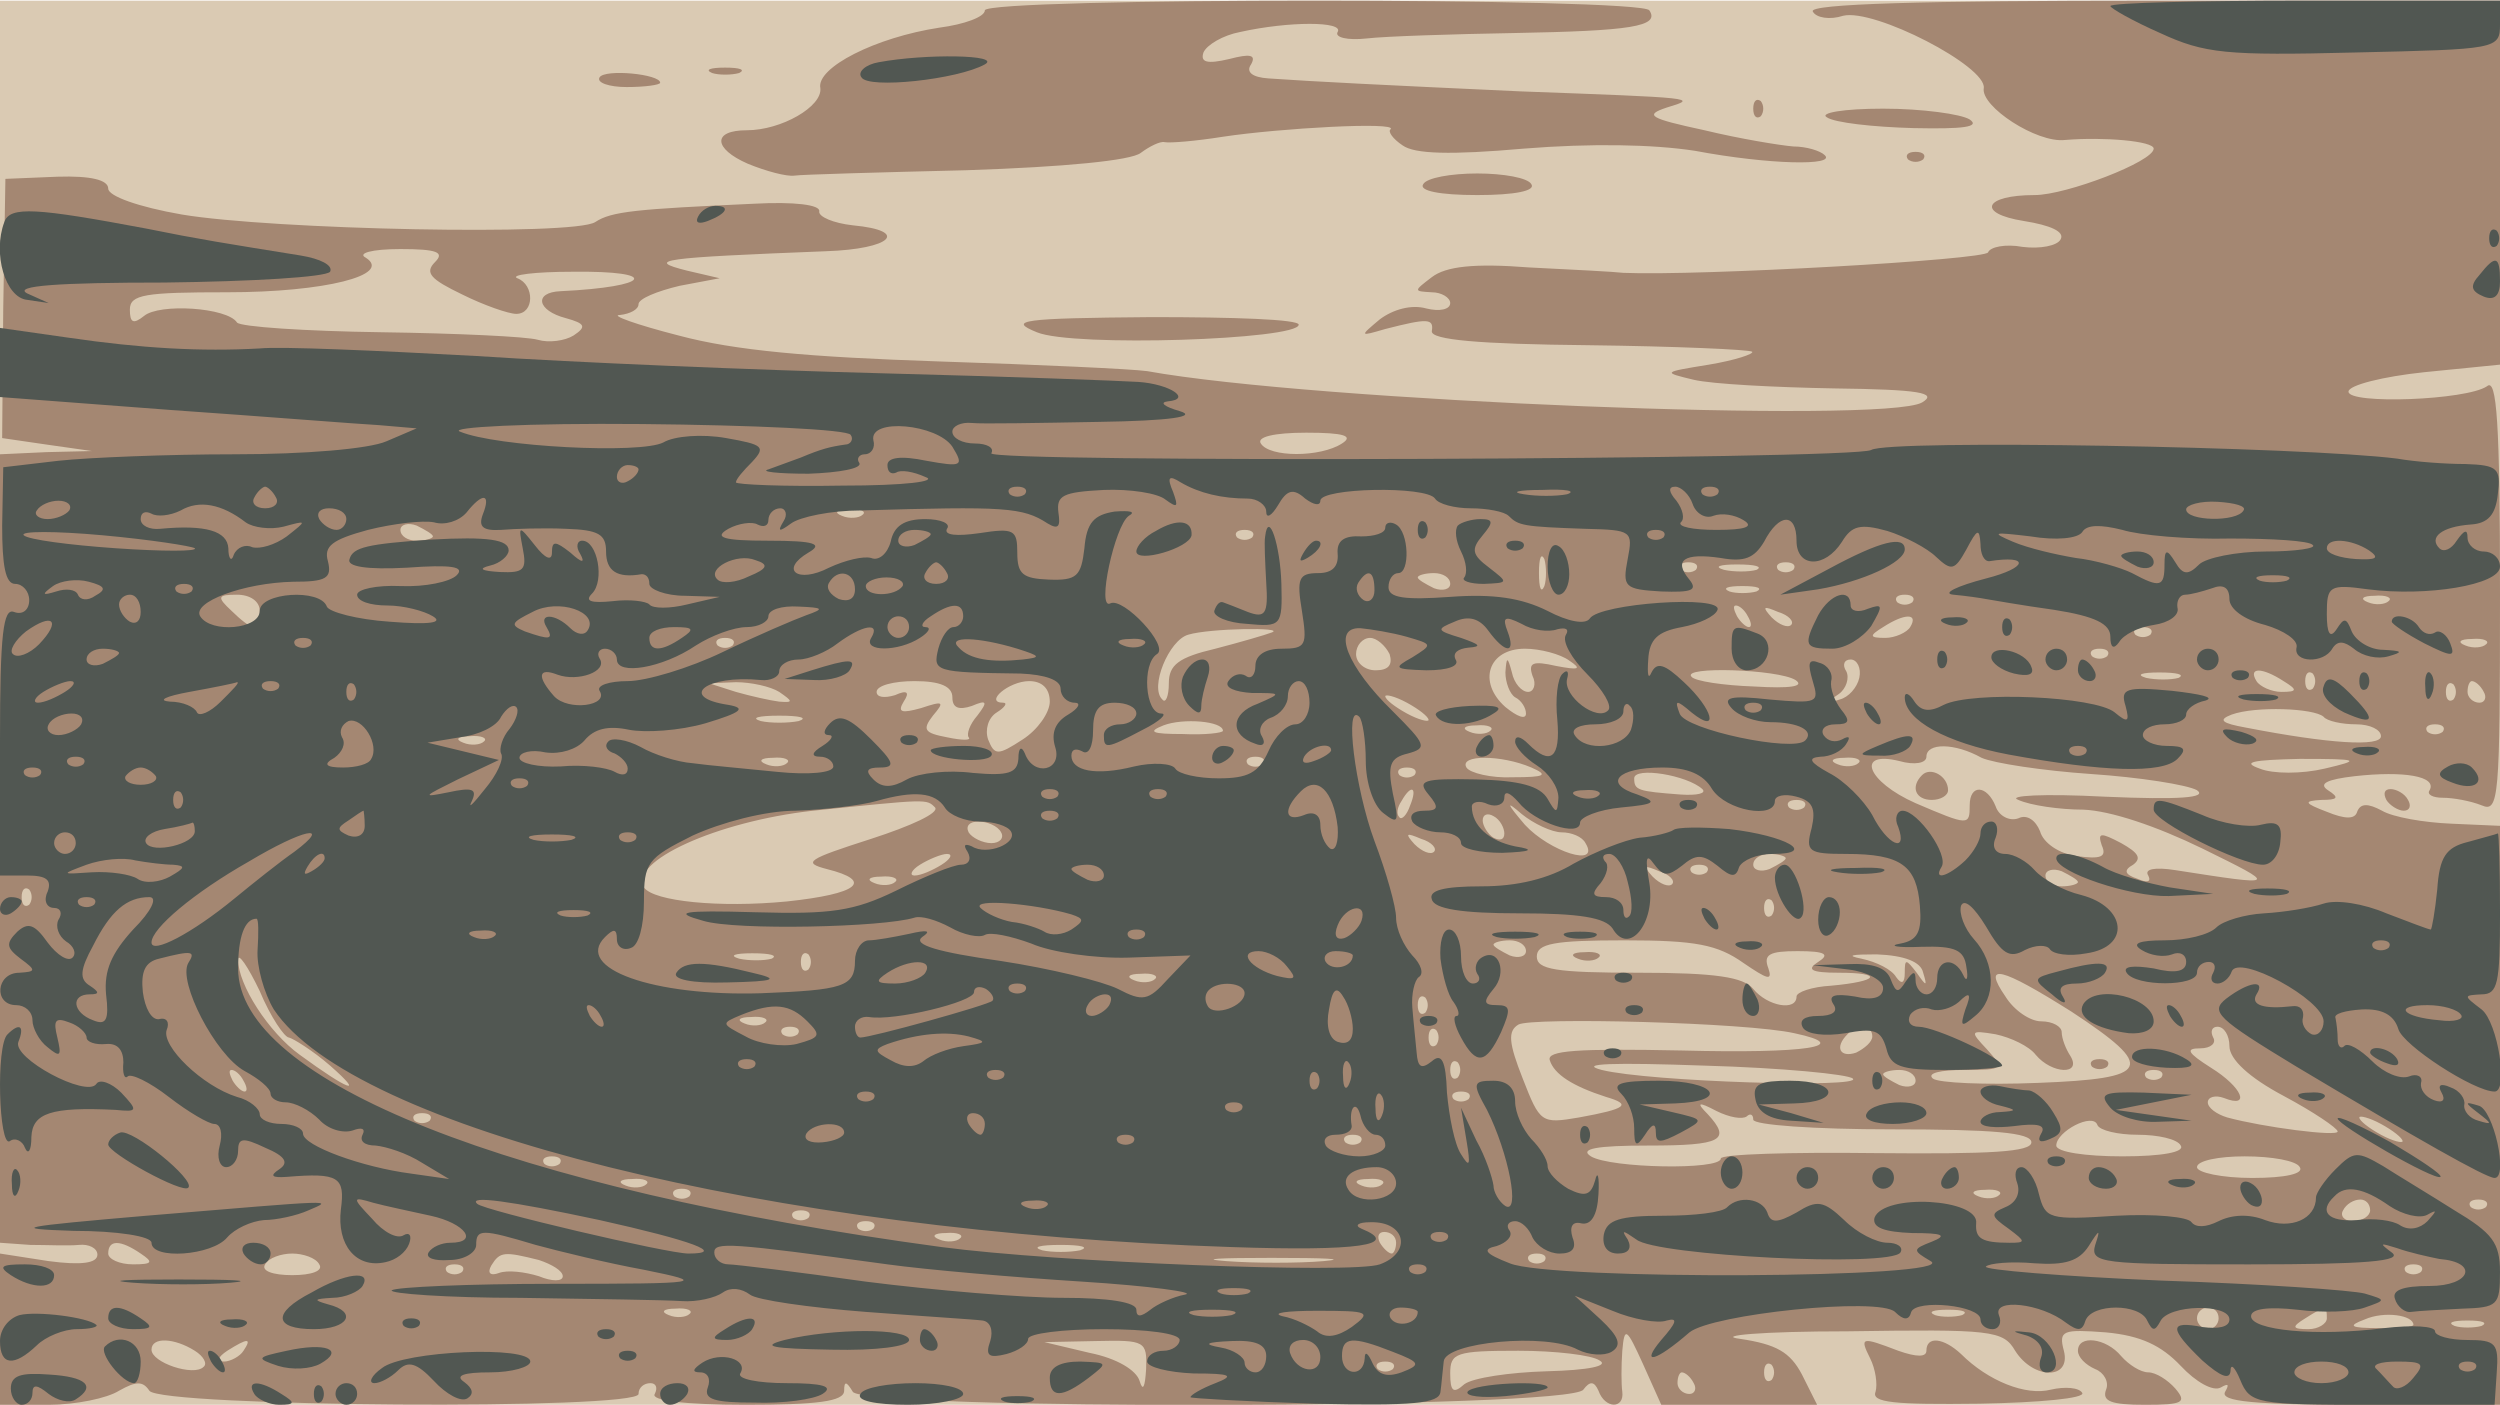
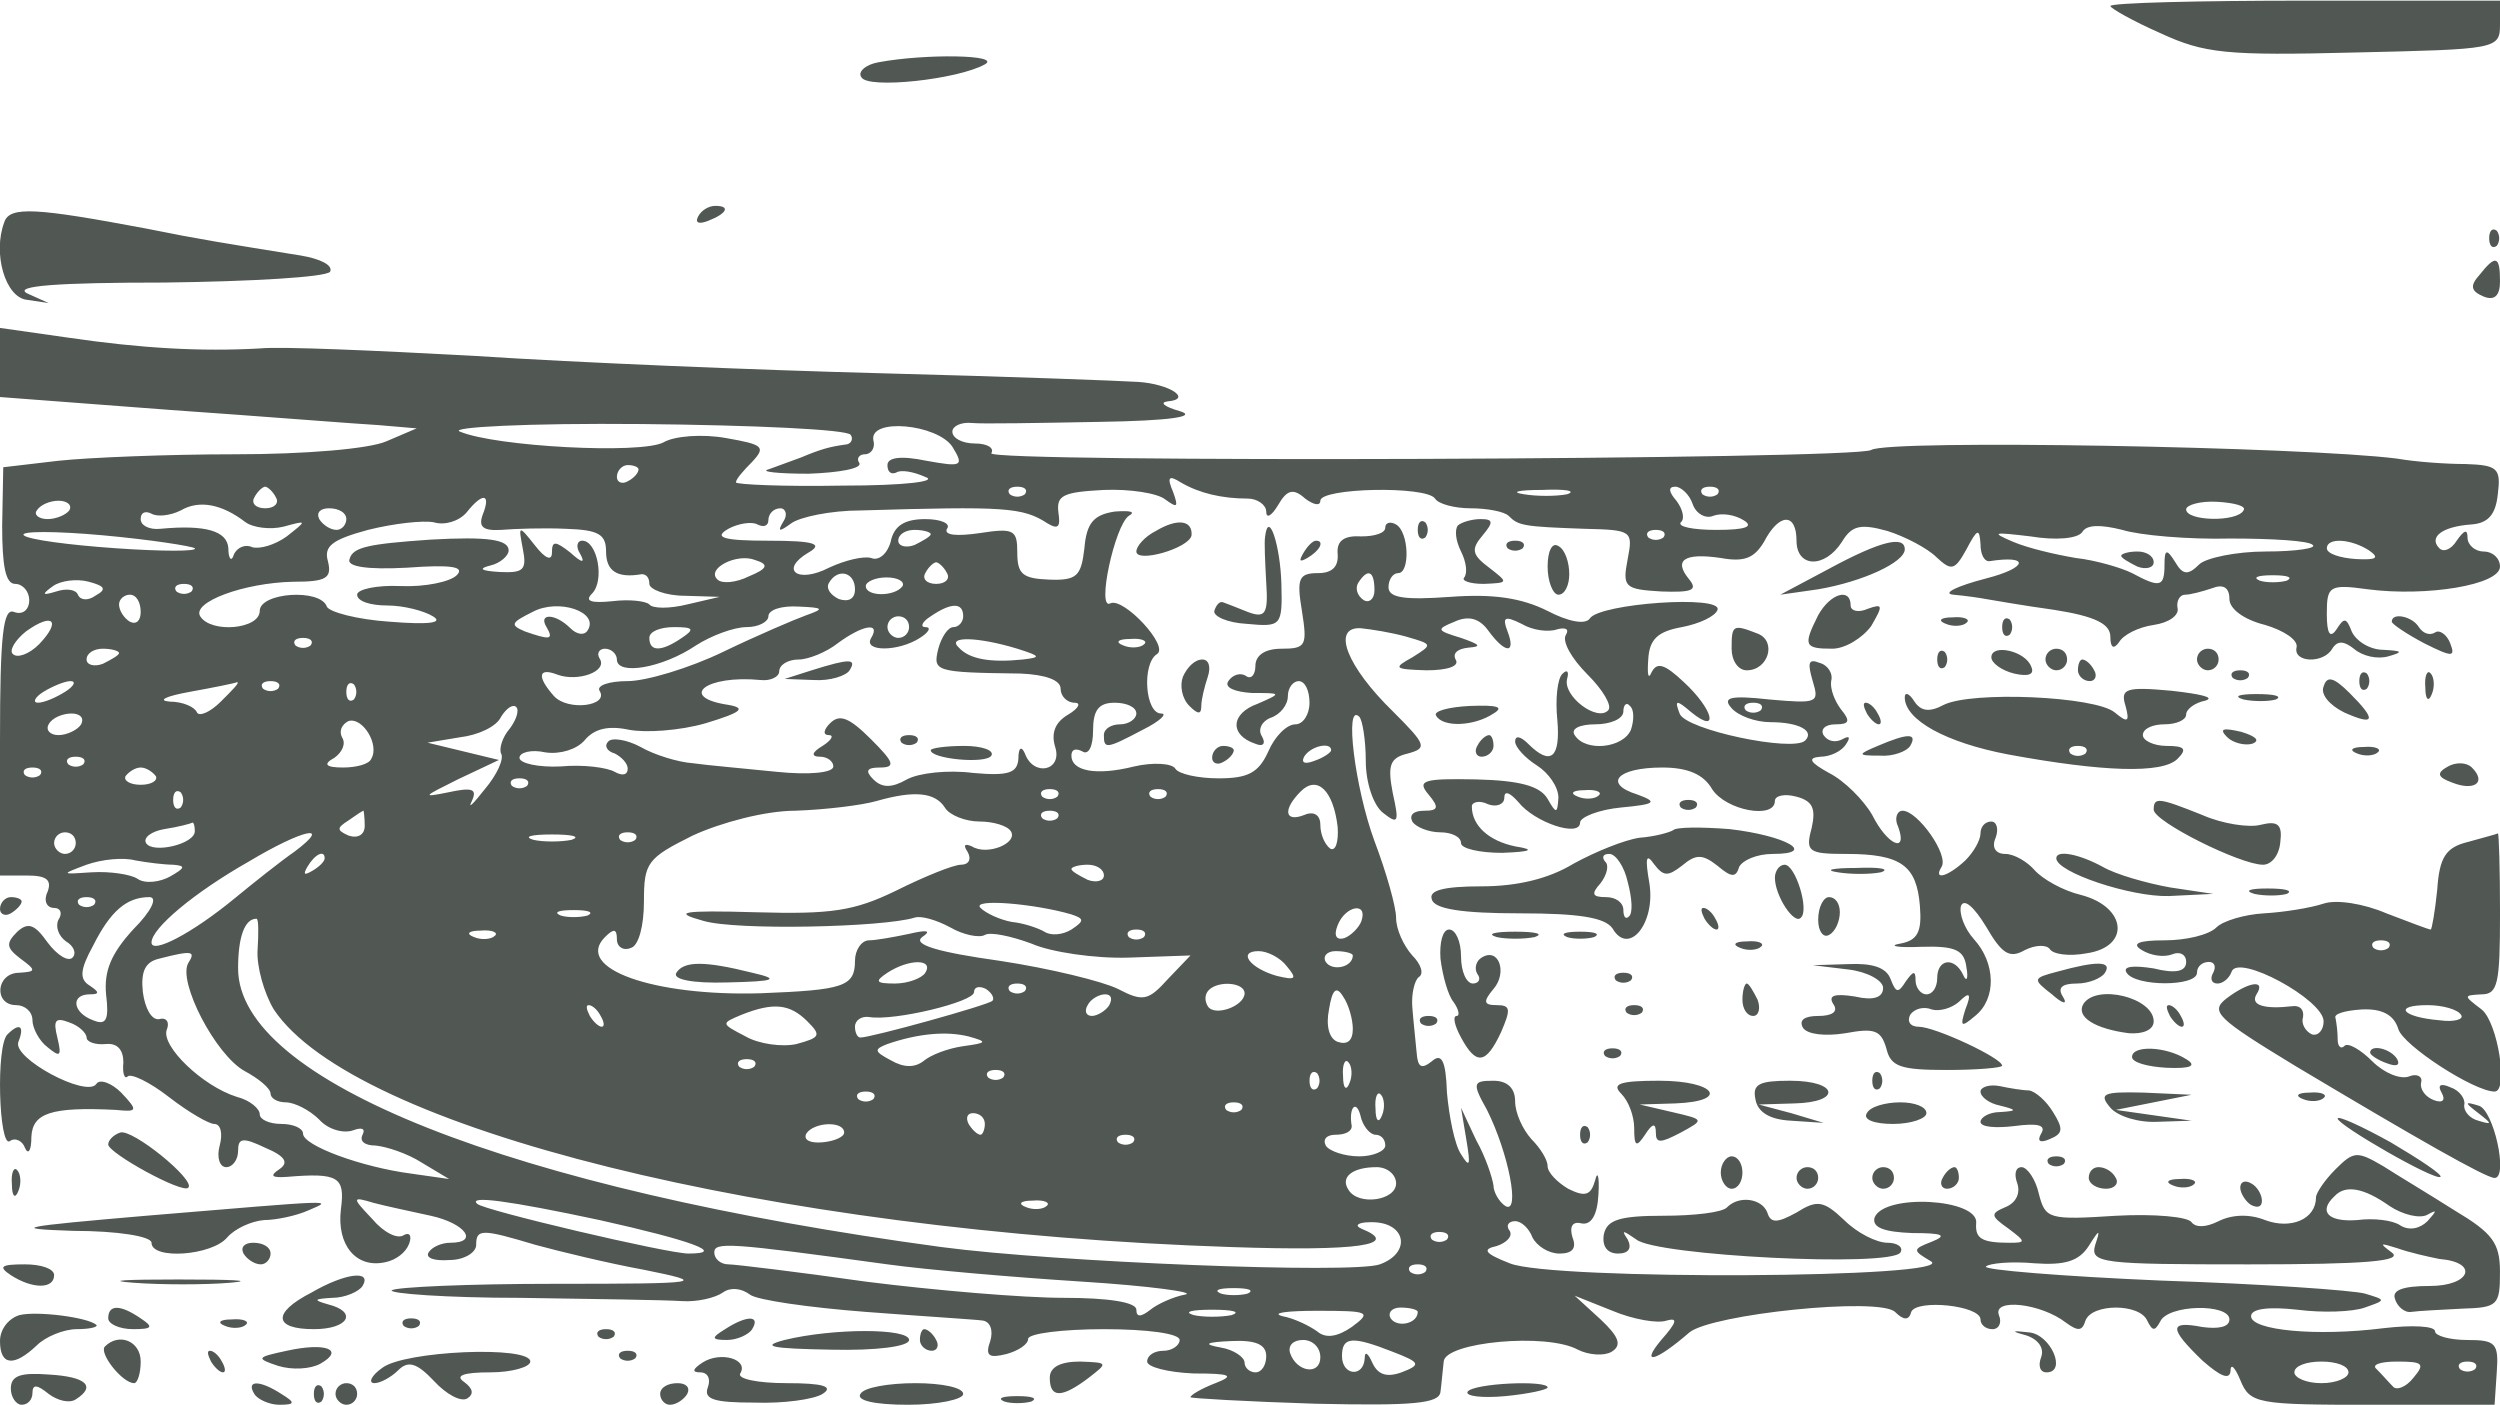
<svg xmlns="http://www.w3.org/2000/svg" width="2310" height="1298">
  <g>
    <svg width="2310" height="1298" />
    <svg width="2310" height="1298" version="1.0" viewBox="0 0 2310 1298">
      <g fill="#dacab3" transform="matrix(1 0 0 -.998 0 1298)">
-         <path d="M0 650V0h2310v1300H0V650z" />
-       </g>
+         </g>
    </svg>
    <svg width="2310" height="1298" version="1.0" viewBox="0 0 2310 1298">
      <g fill="#a48772" transform="matrix(1 0 0 -.998 0 1298)">
-         <path d="M910 1291c0-6-19-13-42-16-59-9-114-37-110-56 2-17-36-39-68-39s-31-17 1-31c17-7 36-12 43-11 6 1 77 3 159 5 91 3 152 9 161 16 8 6 18 11 22 10 5-1 29 1 54 5 53 8 161 14 155 7-3-2 2-9 11-15 11-8 44-9 112-3 62 5 119 4 158-2 69-13 131-14 120-4-4 4-17 8-29 8-12 1-49 7-82 15-51 11-56 14-35 21 30 9 27 9-135 15-130 6-190 9-233 12-15 1-21 6-16 13 5 9-1 10-20 5-21-5-27-3-24 6 3 7 18 16 34 19 45 10 96 10 90 0-3-5 9-8 27-6 17 2 79 4 136 5 108 2 135 6 125 21-7 12-614 12-614 0zm765-1c3-6 16-8 28-4 29 7 133-47 130-67-3-17 49-51 75-48 36 3 82-1 82-8 0-12-81-43-110-43-47 0-54-17-10-24 25-4 38-10 34-17-3-6-19-9-35-7-16 3-30 0-32-5-2-7-267-22-337-19-8 1-47 3-87 5-51 4-77 1-90-9-17-13-17-13 0-14 9 0 17-5 17-10 0-6-10-8-22-5-14 4-31-1-43-10-19-16-19-16 5-9 39 10 45 10 43-2-1-8 43-12 145-13 80-1 148-4 151-6 2-2-16-8-40-12-43-7-43-7-14-14 17-4 75-7 130-8 78-1 96-4 81-13-35-20-562 1-716 29-14 2-100 6-193 9-119 4-188 10-240 24-39 10-64 19-54 19 9 1 17 5 17 10s17 12 38 17l37 7-30 7c-40 10-24 12 128 18 61 2 78 19 25 24-18 2-32 8-31 13 1 6-23 9-60 7-109-5-132-7-147-17-20-13-299-7-382 7-40 7-68 17-68 24 0 8-16 12-47 11l-48-2-2-120-1-120 41-6 42-6-42-1-43-2V150l28-2c15 0 35-1 45 0 9 1 17-3 17-9 0-8-15-10-45-6l-45 7V0h45c25 0 54 6 65 13 16 9 22 9 28 0 10-15 452-18 452-3 0 6 5 10 11 10 5 0 7-4 4-10-4-6 27-10 84-10 66 0 91 3 91 13 0 9 2 9 8-1 11-17 663-16 675 2 6 8 10 8 14-1 6-17 24-17 22-1-1 7-1 24 0 38 2 23 4 21 19-12l17-38h144l-14 28c-11 21-24 28-57 33-24 3 20 7 99 7 133 2 144 1 155-18 17-27 52-27 45 0-5 19-1 20 39 17 32-3 51-12 69-31 14-15 30-24 37-20s8 3 4-4c-5-9 27-12 123-12h131v536l-45 2c-25 1-54 6-64 12-13 7-20 7-23-1-2-7-11-7-28 0-21 8-22 10-5 11 15 0 17 2 6 9-9 6-1 10 25 13 45 5 76 0 69-13-3-4 3-7 12-7 10 0 26-3 36-7 16-7 17 6 17 195 0 160-3 201-12 193-19-13-128-17-128-5 0 6 32 14 70 18l70 7v337h-321c-212 0-318-3-314-10zM402 1058c-10-10-4-16 25-30 20-10 43-18 50-18 17 0 17 27 1 33-7 3 16 6 51 6 82 1 73-14-11-18-25-1-22-18 5-25 18-5 19-8 7-16-8-5-23-7-33-4s-75 6-145 7-130 5-133 9c-9 14-72 18-86 6-10-8-13-6-13 6 0 14 14 16 90 16 90 0 153 16 128 32-8 4 5 8 32 8 34 0 41-3 32-12zm838-168c-20-13-67-13-75 0-4 6 12 10 42 10 35 0 44-3 33-10zm-443-66c-3-3-12-4-19-1-8 3-5 6 6 6 11 1 17-2 13-5zm-397-20c0-2-7-4-15-4s-15 4-15 10c0 5 7 7 15 4 8-4 15-8 15-10zm757-1c-4-3-10-3-14 0-3 4 0 7 7 7s10-3 7-7zm270-45c-3-7-5-2-5 12s2 19 5 13c2-7 2-19 0-25zm140 15c-4-3-10-3-14 0-3 4 0 7 7 7s10-3 7-7zm56 0c-7-2-21-2-30 0-10 3-4 5 12 5 17 0 24-2 18-5zm34 0c-4-3-10-3-14 0-3 4 0 7 7 7s10-3 7-7zm-317-13c0-5-7-7-15-4-8 4-15 8-15 10s7 4 15 4 15-4 15-10zm283-7c-7-2-19-2-25 0-7 3-2 5 12 5s19-2 13-5zM240 735c0-8-3-15-6-15s-12 7-20 15c-14 13-13 15 5 15 12 0 21-6 21-15zm1527 8c-4-3-10-3-14 0-3 4 0 7 7 7s10-3 7-7zm440 1c-3-3-12-4-19-1-8 3-5 6 6 6 11 1 17-2 13-5zm-592-14c3-5 4-10 1-10s-8 5-11 10c-3 6-4 10-1 10s8-4 11-10zm40-8c-3-3-11 0-18 7-9 10-8 11 6 5 10-3 15-9 12-12zm110-2c-3-5-14-10-23-10-15 0-15 2-2 10 20 13 33 13 25 0zm-590-5c-5-2-29-9-52-15-34-8-43-15-43-32 0-12-3-19-6-15-12 11 6 55 24 60 20 6 91 7 77 2zm812-2c-4-3-10-3-14 0-3 4 0 7 7 7s10-3 7-7zM677 703c-4-3-10-3-14 0-3 4 0 7 7 7s10-3 7-7zm607-8c3-10-1-15-13-15-10 0-18 7-18 15s6 15 13 15c6 0 14-7 18-15zm1013 9c-3-3-12-4-19-1-8 3-5 6 6 6 11 1 17-2 13-5zm-847-15c12-8 9-9-12-5-22 5-26 3-22-9 4-8 1-15-4-15-6 0-13 8-15 18-4 15-5 15-6 0 0-9 4-20 9-23 6-3 10-10 10-15 0-6-8-3-19 6-26 23-16 54 18 54 14 0 33-5 41-11zm497 4c-4-3-10-3-14 0-3 4 0 7 7 7s10-3 7-7zm-229-20c-2-9-10-18-18-20-12-4-13-3-1 5 7 5 10 15 7 21-4 6-2 11 4 11s10-8 8-17zm-59-2c9-6-5-8-38-6-29 1-55 5-58 9-10 10 80 7 96-3zm354 2c-7-2-21-2-30 0-10 3-4 5 12 5 17 0 24-2 18-5zm97-3c13-8 13-10-2-10-9 0-20 5-23 10-8 13 5 13 25 0zm27-7c-4-3-7 0-7 7s3 10 7 7c3-4 3-10 0-14zm-1417-3c13-9 13-10 0-9-8 1-26 5-40 9l-25 8 25 1c14 0 32-4 40-9zm160-5c0-10 6-12 18-8 14 6 15 4 5-9-7-8-10-17-8-20 3-3-6-3-20 0-21 4-23 7-13 20 11 13 10 14-11 7-18-5-22-4-16 6 6 9 3 11-8 6-10-3-17-2-17 3 0 6 16 10 35 10 24 0 35-5 35-15zm90-4c0-10-11-26-25-35-23-15-26-15-32 0-3 9 0 20 8 25s10 9 6 9c-18 0 5 20 24 20 12 0 19-7 19-19zm1297 2c-4-3-7 0-7 7s3 10 7 7c3-4 3-10 0-14zm28 7c3-5 1-10-4-10-6 0-11 5-11 10 0 6 2 10 4 10 3 0 8-4 11-10zm-975-26c0-2-9 0-20 6s-20 13-20 16c0 2 9 0 20-6s20-13 20-16zm827 3c3-4 17-7 30-7s23-5 23-11c0-10-48-7-125 8-22 4-26 7-13 12 22 8 76 6 85-2zm-1409-4c-10-2-26-2-35 0-10 3-2 5 17 5s27-2 18-5zm392-9c0-2-17-4-37-3-29 0-33 2-18 8 18 7 55 4 55-5zm247 0c-3-3-12-4-19-1-8 3-5 6 6 6 11 1 17-2 13-5zm880-1c-4-3-10-3-14 0-3 4 0 7 7 7s10-3 7-7zm-1810-9c-3-3-12-4-19-1-8 3-5 6 6 6 11 1 17-2 13-5zm1384-15c11-5 57-12 101-15 45-3 89-10 98-15 10-7-16-9-85-6-57 3-91 1-80-3 11-5 38-9 60-9 25-1 67-15 110-36 71-35 71-35-25-20-19 3-29 1-25-5 3-6-1-7-10-3-12 4-13 8-4 13 8 6 5 11-11 20-19 10-22 10-18-2 5-11-1-13-23-10-16 2-31 12-34 23-4 10-12 16-20 12-8-3-18 2-21 11-8 20-24 21-24 1 0-19-1-19-50 2-45 20-56 49-15 39 14-4 25-2 25 4 0 13 26 13 51-1zm-1104-5c-3-3-12-4-19-1-8 3-5 6 6 6 11 1 17-2 13-5zm440-1c-4-3-10-3-14 0-3 4 0 7 7 7s10-3 7-7zm248-3c16-7 13-9-17-9-20-1-40 4-43 9-7 12 32 12 60 0zm302 4c-3-3-12-4-19-1-8 3-5 6 6 6 11 1 17-2 13-5zm431-5c-21-5-48-5-60 0-17 6-7 8 37 9 56 0 57-1 23-9zm-841-6c-4-3-10-3-14 0-3 4 0 7 7 7s10-3 7-7zm266-13c4-4-5-6-20-5-40 3-43 4-43 15s49 3 63-10zm-270-15c-3-9-8-14-10-11-3 3-2 9 2 15 9 16 15 13 8-4zm-439-2c4-5-22-17-59-29-59-19-64-22-41-28 44-11 29-23-37-30-62-6-123 0-132 13-14 24 67 61 156 71 107 11 105 11 113 3zm579-23c9 0 19-4 22-10 14-23-33-8-56 17-17 20-18 23-3 10 11-9 28-17 37-17zm224 23c-4-3-10-3-14 0-3 4 0 7 7 7s10-3 7-7zm-277-24c0-6-4-7-10-4-5 3-10 11-10 16 0 6 5 7 10 4 6-3 10-11 10-16zm-465 1c3-5-1-10-9-10s-18 5-21 10c-3 6 1 10 9 10s18-4 21-10zm400-18c-3-3-11 0-18 7-9 10-8 11 6 5 10-3 15-9 12-12zm-455-12c-8-5-19-10-25-10-5 0-3 5 5 10s20 10 25 10c6 0 3-5-5-10zm780 6c0-2-7-6-15-10-8-3-15-1-15 4 0 6 7 10 15 10s15-2 15-4zm-105-24c-3-3-11 0-18 7-9 10-8 11 6 5 10-3 15-9 12-12zm32 11c-4-3-10-3-14 0-3 4 0 7 7 7s10-3 7-7zm343-9c0-2-7-4-15-4s-15 4-15 10c0 5 7 7 15 4 8-4 15-8 15-10zm-1093 0c-3-3-12-4-19-1-8 3-5 6 6 6 11 1 17-2 13-5zM27 463c-4-3-7 0-7 7s3 10 7 7c3-4 3-10 0-14zm1610-10c-4-3-7 0-7 7s3 10 7 7c3-4 3-10 0-14zm-227-33c0-5-7-7-15-4-8 4-15 8-15 10s7 4 15 4 15-4 15-10zm201-11c22-15 27-17 23-5-5 13 1 16 27 16s30-3 19-10-7-10 19-10c42 0 37-8-7-12-18-1-32-6-32-10 0-14-27-9-40 7-9 11-35 15-106 15-77 0-94 3-94 15s16 15 81 15c66 0 86-4 110-21zM267 340c4-1 22-12 38-26 33-29 17-23-28 10-29 21-57 65-57 88 0 7 9-6 20-29 10-24 23-43 27-43zm446 73c-7-2-21-2-30 0-10 3-4 5 12 5 17 0 24-2 18-5zm34-10c-4-3-7 0-7 7s3 10 7 7c3-4 3-10 0-14zm1030-3c4-13 3-13-6 0-10 13-11 13-11 0 0-10-3-11-8-4-4 7-18 14-32 17-15 3-9 4 14 4 26-1 41-7 43-17zm-710-6c-3-3-12-4-19-1-8 3-5 6 6 6 11 1 17-2 13-5zm847-30c79-52 74-62-31-66-49-2-92 0-97 4-6 5 7 8 29 8 37 0 37 1 21 19-16 17-16 18 8 14 14-3 31-11 37-19 15-18 43-19 32-1-4 6-8 16-8 22 0 5-8 10-19 10-10 0-25 10-33 23-22 32-4 27 61-14zm-597-1c-4-3-7 0-7 7s3 10 7 7c3-4 3-10 0-14zm-610-9c-3-3-12-4-19-1-8 3-5 6 6 6 11 1 17-2 13-5zm951-10c56-12 11-19-104-16-97 2-125 0-122-9 4-13 21-24 52-34 24-7 19-11-25-19-35-6-36-5-52 36-13 33-14 44-4 50 12 7 211 2 255-8zm-921-1c-4-3-10-3-14 0-3 4 0 7 7 7s10-3 7-7zm590-10c-4-3-7 0-7 7s3 10 7 7c3-4 3-10 0-14zm403 8c0-5-7-11-15-15-15-5-20 5-8 17 9 10 23 9 23-2zm330-9c0-12 18-29 50-46 28-15 50-30 50-33 0-5-69 4-102 13-10 3-18 9-18 14s7 7 15 4c25-10 17 10-12 28-22 14-24 18-10 18 10 0 15 5 12 10-3 6-1 10 4 10 6 0 11-8 11-18zm-713-29c-4-3-7 0-7 7s3 10 7 7c3-4 3-10 0-14zm365-1c10-9-188-3-232 8-23 6 11 7 95 4 71-2 133-8 137-12zm-1487-2c3-5 4-10 1-10s-8 5-11 10c-3 6-4 10-1 10s8-4 11-10zm1545 0c0-5-7-7-15-4-8 4-15 8-15 10s7 4 15 4 15-4 15-10zm227 3c-4-3-10-3-14 0-3 4 0 7 7 7s10-3 7-7zm-640-20c-4-3-10-3-14 0-3 4 0 7 7 7s10-3 7-7zm257-16c3 3 6 2 6-3s57-9 128-9c93 0 129-3 129-12s-38-11-144-10c-79 1-143-1-143-5 0-11-102-9-120 2-11 7 5 10 53 10 68 0 77 5 55 29-11 11-9 12 8 3 12-6 24-8 28-5zm-1217-4c-4-3-10-3-14 0-3 4 0 7 7 7s10-3 7-7zm1578-13c19 0 37-4 40-10 4-6-17-10-54-10-34 0-61 4-61 10 0 13 34 31 38 19 2-5 19-9 37-9zm245-6c0-2-9 0-20 6s-20 13-20 16c0 2 9 0 20-6s20-13 20-16zm-963-1c-4-3-10-3-14 0-3 4 0 7 7 7s10-3 7-7zm-740-20c-4-3-10-3-14 0-3 4 0 7 7 7s10-3 7-7zm1608-3c4-6-13-10-44-10-28 0-51 5-51 10 0 6 20 10 44 10 25 0 48-4 51-10zM597 204c-3-3-12-4-19-1-8 3-5 6 6 6 11 1 17-2 13-5zm680 0c-3-3-12-4-19-1-8 3-5 6 6 6 11 1 17-2 13-5zm-640-11c-4-3-10-3-14 0-3 4 0 7 7 7s10-3 7-7zm1210 1c-3-3-12-4-19-1-8 3-5 6 6 6 11 1 17-2 13-5zm343-14c0-5-7-10-16-10-8 0-12 5-9 10 3 6 10 10 16 10 5 0 9-4 9-10zm107 3c-4-3-10-3-14 0-3 4 0 7 7 7s10-3 7-7zM747 173c-4-3-10-3-14 0-3 4 0 7 7 7s10-3 7-7zm60-10c-4-3-10-3-14 0-3 4 0 7 7 7s10-3 7-7zm80-9c-3-3-12-4-19-1-8 3-5 6 6 6 11 1 17-2 13-5zm403-4c0-5-2-10-4-10-3 0-8 5-11 10-3 6-1 10 4 10 6 0 11-4 11-10zM130 140c12-8 11-10-7-10-13 0-23 5-23 10 0 13 11 13 30 0zm868 3c-10-2-26-2-35 0-10 3-2 5 17 5s27-2 18-5zm-703-13c4-6-7-10-25-10s-29 4-25 10c3 6 15 10 25 10s22-4 25-10zm203 4c12-4 22-10 22-15s-10-5-22 0c-13 4-29 6-37 3s-11 0-7 7c8 13 12 13 44 5zm725-1c-23-2-64-2-90 0s-7 3 42 3c50 0 71-1 48-3zm204 0c-4-3-10-3-14 0-3 4 0 7 7 7s10-3 7-7zM427 123c-4-3-10-3-14 0-3 4 0 7 7 7s10-3 7-7zm1810 0c-4-3-10-3-14 0-3 4 0 7 7 7s10-3 7-7zM637 84c-3-3-12-4-19-1-8 3-5 6 6 6 11 1 17-2 13-5zm1176-1c-7-2-19-2-25 0-7 3-2 5 12 5s19-2 13-5zm237-3c0-5-4-10-10-10-5 0-10 5-10 10 0 6 5 10 10 10 6 0 10-4 10-10zm100 0c0-5-8-10-17-10-15 0-16 2-3 10 19 12 20 12 20 0zm80-6c0-2-15-4-32-3-27 0-29 2-13 8 18 8 45 4 45-5zm63-1c-7-2-19-2-25 0-7 3-2 5 12 5s19-2 13-5zM180 50c8-5 12-12 8-15-9-9-48 4-48 16s21 11 40-1zm45 0c-3-5-12-10-18-10-7 0-6 4 3 10 19 12 23 12 15 0zm834-17c-1-17-3-21-6-11s-21 21-46 26l-42 10 48 1c45 1 47 0 46-26zm419 8c9-5-10-9-49-10-34-1-68-6-76-12-10-9-13-7-13 10 0 19 5 21 63 21 34 0 68-4 75-9zm-191-8c-4-3-10-3-14 0-3 4 0 7 7 7s10-3 7-7zm350-10c-4-3-7 0-7 7s3 10 7 7c3-4 3-10 0-14zm-72-3c3-5 1-10-4-10-6 0-11 5-11 10 0 6 2 10 4 10 3 0 8-4 11-10zm211 563c-11-11-6-23 9-23 8 0 15 4 15 9 0 13-16 22-24 14zm-318-170c7-3 16-2 19 1 4 3-2 6-13 5-11 0-14-3-6-6zm475-100c4-3 10-3 14 0 3 4 0 7-7 7s-10-3-7-7zM554 1229c-3-5 9-9 25-9 17 0 31 2 31 4 0 8-51 13-56 5zm104 4c6-2 18-2 25 0 6 3 1 5-13 5s-19-2-12-5zm962-33c0-7 3-10 7-7 3 4 3 10 0 14-4 3-7 0-7-7zm68-8c7-5 43-9 80-10 46-1 62 1 52 8-8 5-44 10-80 10-37 0-59-4-52-8zm75-39c4-3 10-3 14 0 3 4 0 7-7 7s-10-3-7-7zm-448-23c-4-6 15-10 50-10s54 4 50 10c-3 6-26 10-50 10s-47-4-50-10zM958 993c33-14 242-7 242 7 0 5-61 7-136 7-121-1-133-3-106-14zm1247-433c3-5 11-10 16-10 6 0 7 5 4 10-3 6-11 10-16 10-6 0-7-4-4-10zM1728 43c5-10 7-24 5-31-4-10 17-12 96-11 56 1 98 5 95 10s-16 6-29 3c-23-6-58 8-83 33-16 15-32 17-32 3 0-6-9-6-26 0-34 13-36 13-26-7zm192 7c0-6 7-13 16-17 8-3 13-12 10-19-4-11 5-14 36-14 35 0 39 2 28 15-7 8-18 15-25 15s-18 7-25 15c-14 17-40 20-40 5z" />
-       </g>
+         </g>
    </svg>
    <svg width="2310" height="1298" version="1.0" viewBox="0 0 2310 1298">
      <g fill="#515752" transform="matrix(1 0 0 -.998 0 1298)">
-         <path d="M1950 1295c0-2 21-14 46-25 41-19 61-21 180-18 131 3 134 3 134 26v22h-180c-99 0-180-2-180-5zm-1138-52c-12-2-20-9-16-14 6-11 89-2 114 12 16 9-55 10-98 2zM4 1095c-11-29 1-70 21-72l20-3-20 9c-13 7 29 10 127 10 81 1 149 5 153 10 3 6-9 12-27 15-68 11-94 15-143 25-101 19-126 21-131 6zm641 5c-3-6 1-7 9-4 18 7 21 14 7 14-6 0-13-4-16-10zm1655-20c0-7 3-10 7-7 3 4 3 10 0 14-4 3-7 0-7-7zm-9-34c-9-10-8-15 4-20 10-4 15 1 15 14 0 24-4 25-19 6zM0 965v-32l158-12c86-6 173-13 192-14l35-3-28-12c-16-7-75-12-140-12-62 0-135-3-163-6l-51-6-1-54c0-37 3-54 12-54 7 0 13-7 13-15 0-9-6-14-14-11-10 4-13-20-13-119V490h25c18 0 23-4 19-15-4-8-1-15 6-15 6 0 8-5 4-11-3-6 0-15 7-20 7-4 10-11 6-15s-14 2-23 14c-12 17-18 19-28 10-11-11-10-15 3-25 15-11 14-12-1-13-22 0-24-30-3-30 8 0 15-6 15-14 0-7 6-19 14-25 12-10 13-8 9 9-4 16-2 19 11 14 9-3 16-10 16-14s8-7 18-6c11 1 16-6 16-17-1-10 1-16 4-13s20-5 38-19 37-25 42-25c6 0 8-9 5-20s0-20 6-20 11 7 11 15c0 12 4 13 25 3 19-8 22-14 13-20s-7-8 7-7c48 4 54 0 50-30-4-33 14-55 41-49 10 2 19 9 22 17s0 11-5 8c-6-4-19 3-29 15-19 20-19 21 1 15 11-3 35-8 53-12 32-7 45-25 18-25-8 0-17-4-20-9s5-8 19-7c14 0 25 7 25 14 0 15 5 15 55 0 22-6 67-17 100-23 59-12 57-13-83-13-79 0-146-3-150-6-3-3 51-7 119-7 68-1 135-2 149-3s31 3 38 8 17 4 25-2c6-5 55-12 107-16s101-7 108-8 10-9 7-19c-5-14-1-16 15-12 11 3 20 9 20 14s32 9 70 9c40 0 70-4 70-10 0-5-7-10-15-10s-15-4-15-10c0-5 19-10 43-11 35 0 38-2 20-9-13-5-23-11-23-13 0-1 52-4 115-6 90-2 115 0 116 11 1 7 2 20 3 28 1 18 95 27 124 11 10-5 24-6 31-2 10 6 7 14-10 30l-24 22 35-14c19-8 42-12 50-9 11 3 9-2-5-18-20-24-5-20 26 7 21 17 175 33 190 19 8-8 13-8 15 0 5 12 64 6 64-7 0-5 5-9 11-9s9 6 6 13c-6 16 39 11 62-7 11-8 15-8 18 2 6 16 50 16 57 0 5-10 7-10 12-1 7 16 64 17 64 2 0-7-10-9-25-7-31 6-31-1 0-31 17-15 25-18 26-10 0 8 4 4 9-8 9-22 15-23 122-23h113l2 30c2 27-1 30-27 30-17 0-30 4-30 8 0 5-21 6-47 3-63-8-123-2-123 11 0 7 16 9 43 6 23-3 51-2 62 2 20 7 20 7 0 13-11 3-96 9-188 12-93 4-165 10-162 13s23 5 45 3c28-2 41 2 50 16 10 16 11 16 6 1-5-17 6-18 142-18 108 0 143 3 132 11-12 9-11 9 5 4 11-4 29-8 39-10 37-3 29-25-9-25-25 0-35-4-32-12 2-7 9-13 15-12 7 1 28 2 47 3 33 1 35 3 35 34 0 27-7 36-42 57-22 14-52 32-66 41-24 14-27 14-44-3-10-10-18-22-18-26 0-20-23-30-47-21-15 6-31 5-43-1s-21-6-25-1c-3 5-34 8-70 6-62-4-65-3-71 20-3 14-11 25-16 25-6 0-7-7-4-15 3-9-1-18-11-22-14-6-14-8 3-20 16-12 16-13 1-13-26 0-32 4-31 18 3 23-86 28-94 5-2-9 9-13 35-14 28 0 33-2 18-8-18-7-18-8-1-18 28-16-351-18-389-2-23 9-26 13-12 16 9 3 15 9 12 14-4 5-1 9 5 9s13-7 16-15c4-8 15-15 25-15 12 0 16 5 12 15-3 10 0 15 8 13 9-2 15 7 16 27 1 17-1 22-3 13-4-14-9-16-25-8-10 6-19 15-19 21s-7 17-15 25c-8 9-15 24-15 35 0 12-7 19-20 19-19 0-20-2-6-27 20-40 31-97 17-89-6 4-11 13-11 19-1 7-7 26-16 42l-14 30 5-30c4-24 3-26-5-13-6 9-11 35-13 57-1 30-5 37-14 29-10-8-13-5-14 8-1 11-3 29-4 42-1 12 2 25 6 28 5 3 2 12-6 20-8 9-15 24-15 35 0 10-9 42-20 71-18 49-28 129-14 115 3-3 6-22 6-41 0-20 7-41 16-48 14-11 15-9 9 18-5 26-3 33 14 37 18 5 17 8-14 39-42 41-57 78-30 77 10-1 29-4 43-8 24-7 24-7 5-19-18-10-17-11 13-12 20 0 31 4 27 10-3 6 2 10 12 11 13 1 10 3-7 9-23 7-23 8-6 15 13 6 23 3 31-8 16-22 26-22 18-1-5 13-3 15 13 7 10-6 25-8 33-5 8 2 11 0 8-5-4-6 5-22 20-37 14-14 23-29 19-33-10-11-42 13-38 29 2 7 0 9-4 5-5-4-7-24-5-43 3-35-6-43-27-22-7 7-12 8-12 2 0-5 9-15 20-22s20-20 20-30c-1-15-2-15-10-1-7 12-26 17-66 18-49 1-55-1-44-14 10-12 9-15-4-15-10 0-14-4-11-10 3-5 15-10 26-10 10 0 19-4 19-10 0-5 17-9 38-9 27 1 31 3 12 6-24 5-40 19-40 37 0 4 7 6 15 2 8-3 15 0 15 6 0 7 5 5 13-4 15-19 57-33 57-19 0 5 17 12 38 14 32 3 34 5 15 12-32 10-19 25 23 25 23 0 38-6 46-20 13-20 58-28 58-11 0 5 9 7 20 4 15-4 18-11 14-29-6-22-3-24 32-24 51 0 65-11 68-48 2-24-2-32-18-35-12-2-3-4 19-3 32 1 40-3 42-19 2-11 0-14-3-7-8 17-24 15-24-3 0-8-4-15-10-15-5 0-10 6-10 13 0 9-2 9-9-1-7-11-9-11-14 2-4 11-17 15-39 14l-33-1 33-4c17-2 32-10 32-17 0-9-9-12-26-8-19 3-25 1-20-7 5-7-1-11-14-11s-18-4-14-11c4-6 20-8 39-5 27 5 33 3 38-14 4-17 13-20 56-20 28 0 51 2 51 4 0 7-62 36-77 36-8 0-11 5-8 11 4 6 13 8 20 5 7-2 18 1 25 7 10 10 12 8 6-7-5-16-4-17 9-6 20 16 19 49-1 71-9 10-14 24-12 31 3 7 12-1 23-19 15-26 22-30 36-22 10 5 20 5 23 1 3-5 18-7 34-4 41 6 37 43-5 54-17 4-36 15-43 23s-19 15-27 15c-9 0-13 6-9 15 3 8 1 15-4 15-6 0-10-5-10-11s-6-17-14-25c-16-15-30-19-22-6 7 11-22 52-36 52-5 0-8-7-4-15 9-25-10-17-24 11-8 14-26 32-40 39-18 10-20 14-8 15 9 0 20 5 24 12 4 6 3 8-4 4-6-3-13-2-17 4-3 5 1 10 11 10 13 0 14 3 5 14-6 8-10 19-9 26 2 7-3 15-11 17-10 4-11 0-6-17 6-20 5-21-40-17-36 4-44 2-35-8 6-7 22-13 36-13 26 0 41-8 32-17-11-11-111 10-116 25-5 13-3 13 11 1 26-21 20 3-7 28-18 17-25 19-30 9-3-7-4-2-3 12 1 19 9 26 31 30 16 3 31 10 33 16 5 14-109 6-118-8-4-6-20-3-39 7-24 12-50 16-90 13-42-3-57-1-57 9 0 7 4 13 9 13 11 0 10 38-2 45-5 3-10 2-10-3s-10-8-22-8c-16 1-23-4-22-16s-5-18-18-18c-18 0-20-5-15-35 5-32 4-35-19-35-15 0-24-6-24-16 0-8-4-13-9-9-5 3-12 1-16-5s6-10 22-11c27 0 28 0 5-10-25-9-26-29-2-37 7-3 10 0 6 7-4 6 0 14 8 17 9 3 16 12 16 20s5 14 10 14c6 0 10-9 10-20s-6-20-13-20c-8 0-19-11-25-25-9-20-19-25-46-25-19 0-37 4-40 9s-21 6-38 2c-36-9-58-4-58 10 0 6 4 7 10 4 6-4 10 5 10 19 0 19 5 26 20 26 11 0 20-4 20-10 0-5-7-10-15-10s-15-4-15-10c0-13 2-13 36 5 16 8 23 15 17 15-15 0-18 46-4 55 12 7-31 53-43 47-13-7 4 72 17 81 7 4 1 5-13 4-19-3-26-10-28-34-3-26-7-30-33-29-24 1-29 5-29 25 0 21-3 23-35 18-21-3-33-2-30 4 4 5-6 9-20 9-19 0-29-6-32-21-3-11-11-18-18-15-7 2-24-2-39-9-29-15-46-2-19 14 14 8 6 11-37 11-42 0-51 3-37 11 9 5 22 7 27 4 6-3 10-1 10 4 0 6 5 11 11 11 5 0 7-6 3-12-6-10-4-10 7-2 8 6 37 12 64 12 134 4 150 3 173-12 10-6 12-3 10 10-2 16 4 19 42 21 24 1 50-3 57-9 11-8 12-7 7 7-6 14-4 16 7 9 17-10 38-15 62-15 9 0 17-6 17-12 0-7 5-4 11 6 8 14 14 16 25 6 8-6 14-7 14-2 0 12 98 14 106 2 3-5 18-9 33-9s31-3 35-7c9-9 13-10 71-12 43-1 44-2 39-28s-3-28 31-30c28-1 34 1 26 11-15 18-5 25 29 20 22-4 31 0 40 15 14 27 30 27 30 1 0-25 26-26 42-1 9 15 17 17 42 10 16-5 37-16 45-24 14-13 17-13 28 7 10 19 12 20 13 5 0-9 3-16 8-16 38 6 36-6-3-16-27-7-41-14-30-15s25-3 30-4c6-1 34-6 63-10 38-6 52-13 52-25 0-10 3-12 8-5 4 7 18 14 32 16s24 9 22 16c-1 6 2 12 7 12s16 3 25 6c10 4 16 1 16-10 0-9 13-19 33-24 17-5 31-14 29-21-3-14 25-15 33-1 5 8 11 7 20 0 8-7 22-10 32-7 14 4 13 5-5 6-12 0-25 8-29 17-5 13-7 13-14 2-6-9-9-4-9 14 0 26 2 28 38 23 54-7 122 4 122 21 0 8-7 14-15 14s-15 6-15 13c0 8-3 7-10-3-5-8-12-11-16-7-10 10 2 20 29 22 16 1 23 9 25 28 3 24 0 27-30 28-18 0-46 2-63 5-86 11-470 18-486 8-14-9-819-12-813-3 3 5-4 9-15 9-12 0-21 5-21 11 0 5 8 9 18 8 9-1 62 0 117 1 67 1 92 5 75 10-14 4-19 8-11 9 23 2 2 16-27 18-15 1-121 5-237 8s-284 10-375 16c-91 5-181 9-200 7-54-3-109 0-177 10l-63 9v-32zm786-67c3-4 0-9-5-9-14-2-22-4-41-12-8-3-22-8-30-11-8-2 8-4 37-4 29 1 50 5 47 10-3 4 0 8 5 8 6 0 10 6 8 13-4 21 59 15 73-6 11-18 9-19-24-13-24 5-36 3-36-4 0-6 3-9 8-7 4 3 16 1 27-4 12-4-18-8-77-8-54-1-98 1-98 3 0 3 7 11 15 19 13 14 10 16-24 22-22 4-48 2-58-4-21-11-155-4-188 10-11 4 61 8 168 7 103-1 190-5 193-10zm-196-32c0-3-4-8-10-11-5-3-10-1-10 4 0 6 5 11 10 11 6 0 10-2 10-4zm-335-26c3-5-1-10-10-10s-13 5-10 10c3 6 8 10 10 10s7-4 10-10zm692 3c-4-3-10-3-14 0-3 4 0 7 7 7s10-3 7-7zm501 0c-10-2-28-2-40 0-13 2-5 4 17 4 22 1 32-1 23-4zm116-9c3-9 12-14 19-11 8 3 20 1 28-4 10-6 2-9-25-9-22 0-36 3-33 7 4 3 2 12-4 20-7 8-8 13-1 13 5 0 13-7 16-16zm23 9c-4-3-10-3-14 0-3 4 0 7 7 7s10-3 7-7zM64 828c-3-4-12-8-20-8s-13 4-10 8c3 5 12 9 20 9s13-4 10-9zm163-11c7-5 23-7 35-4 22 6 22 6 3-9-11-8-25-12-32-10-6 3-14 0-17-7-2-7-5-4-5 6-1 16-21 22-63 18-10-1-18 3-18 9s4 8 10 5c5-3 17-2 27 3 17 10 38 6 60-11zm219 7c-4-11 0-15 17-14 12 1 39 2 60 1 30-1 37-5 37-21 0-18 10-25 33-21 4 0 7-3 7-9 0-5 15-11 33-11l32-1-30-7c-16-4-32-4-35 0-3 3-18 5-34 3-20-2-26 0-19 7 12 12 5 49-9 49-5 0-6-6-2-12 5-9 2-9-9 1-14 11-17 11-17 0 0-8-6-6-16 7-15 19-15 18-11-3 4-20 1-23-21-22-17 1-21 3-9 6 9 2 17 9 17 14 0 10-19 13-72 10-58-4-72-7-75-18-3-7 16-10 53-8 41 3 54 1 46-7-6-6-29-11-52-10-22 1-40-3-40-8 0-6 12-10 28-10 15 0 34-5 42-10 10-6-3-8-40-5-30 2-56 9-58 14-6 17-62 13-62-4s-45-21-55-5c-8 13 40 31 86 32 30 0 36 3 32 19-4 14 4 20 37 29 24 6 51 9 61 7 10-3 23 1 30 9 15 19 23 18 15-2zm1627 4c-6-11-53-10-53 1 0 4 13 8 29 7s27-4 24-8zm-1753-8c0-5-4-10-9-10-6 0-13 5-16 10-3 6 1 10 9 10 9 0 16-4 16-10zm1741-18c38 0 73-2 76-6 4-3-16-6-43-6-28 0-56-6-62-12-10-10-15-10-22 2-8 13-10 12-10-2 0-21-4-22-30-8-10 5-34 12-52 14-18 3-44 9-58 15-21 9-18 9 16 5 24-4 44-2 48 4 4 7 17 7 37 2 16-5 61-9 100-8zm-1881-9c3-3-30-3-73 0s-81 8-85 12 29 4 73 0 82-10 85-12zm680 13c0-2-7-6-15-10-8-3-15-1-15 4 0 6 7 10 15 10s15-2 15-4zm677-3c-4-3-10-3-14 0-3 4 0 7 7 7s10-3 7-7zm652-12c10-7 7-9-12-8-15 1-27 5-27 10 0 10 22 9 39-2zM692 767c-12-6-25-7-29-3-11 10 18 25 35 18 13-4 11-8-6-15zm183 3c3-5-1-10-10-10s-13 5-10 10c3 6 8 10 10 10s7-4 10-10zM88 749c-7-5-14-4-16 1s-11 6-20 3c-13-4-14-3-3 5 7 5 22 7 33 4 15-4 17-7 6-13zm702 6c0-9-6-12-15-9-8 4-12 10-9 15 8 14 24 10 24-6zm44 3c-7-10-34-10-34 0 0 4 9 8 19 8 11 0 17-4 15-8zm436-4c0-8-5-12-10-9-6 4-8 11-5 16 9 14 15 11 15-7zm843 9c-7-2-19-2-25 0-7 3-2 5 12 5s19-2 13-5zM177 753c-4-3-10-3-14 0-3 4 0 7 7 7s10-3 7-7zm-47-19c0-8-4-12-10-9-5 3-10 10-10 16 0 5 5 9 10 9 6 0 10-7 10-16zm413-17c-3-5-10-4-16 2-14 14-30 14-22 1 7-12 3-12-20-4-14 6-13 8 7 18 24 13 62 0 51-17zm202 14c-11-4-46-19-77-34s-71-27-88-27-29-4-26-9c9-14-29-19-42-5-16 18-15 27 3 20 19-7 47 3 39 15-3 5 0 9 5 9 6 0 11-5 11-10 0-15 42-8 73 13 14 9 35 17 47 17 11 0 20 5 20 10 0 6 12 10 28 9 23-1 24-2 7-8zm145-1c0-5-4-10-9-10s-11-9-14-20c-5-21-4-22 76-23 23-1 37-6 37-14 0-7 6-13 13-13 6 0 4-5-6-11-12-7-16-17-12-30 7-22-20-28-28-6-3 7-6 6-6-5-1-13-9-16-42-13-23 3-50 0-61-6-14-8-23-8-31 0s-6 11 6 11c15 0 13 5-8 26-20 20-29 24-38 15-6-6-7-11-1-11 5 0 2-5-6-10-10-6-11-10-2-10 6 0 12-4 12-9 0-6-23-8-52-5s-64 6-78 8c-14 1-36 8-48 15-13 7-27 9-30 5-4-4-1-9 6-11 6-3 12-9 12-14 0-6-5-7-12-3s-29 7-50 5c-21-1-38 3-38 8s11 8 24 5c14-2 29 3 36 11 9 11 22 14 41 10 15-3 47-1 71 6 33 10 38 14 21 17-47 7-21 28 30 23 9-1 17 3 17 8 0 6 8 11 18 11 9 0 26 7 36 15 23 17 40 20 31 5-8-13 25-13 45 0 8 5 11 10 5 10-5 0-3 5 5 10 19 13 30 13 30 0zM36 704c-9-9-20-13-24-9-4 3 2 13 12 21 25 18 33 10 12-12zm804 16c0-5-4-10-10-10-5 0-10 5-10 10 0 6 5 10 10 10 6 0 10-4 10-10zm-210-10c-19-13-30-13-30 0 0 6 10 10 23 10 18 0 19-2 7-10zm-343-7c-4-3-10-3-14 0-3 4 0 7 7 7s10-3 7-7zm653-3c22-7 22-8 5-10-29-3-49 0-59 11-12 11 18 10 54-1zm117 4c-3-3-12-4-19-1-8 3-5 6 6 6 11 1 17-2 13-5zm-947-8c0-2-7-6-15-10-8-3-15-1-15 4 0 6 7 10 15 10s15-2 15-4zm-50-36c-8-5-19-10-25-10-5 0-3 5 5 10s20 10 25 10c6 0 3-5-5-10zm144-9c-10-10-20-14-22-10-2 5-13 10-25 10-12 1-4 5 18 9s42 8 44 9c3 0-4-7-15-18zm53 12c-4-3-10-3-14 0-3 4 0 7 7 7s10-3 7-7zm70-10c-4-3-7 0-7 7s3 10 7 7c3-4 3-10 0-14zm144-27c-7-8-10-19-8-23 3-5-4-20-15-33-11-14-16-19-12-11 5 11 1 13-22 8-25-5-23-4 9 12l38 18-33 8-33 8 30 5c17 2 34 10 38 19 5 8 11 12 14 9s0-12-6-20zm1036-1c-7-17-42-21-52-5-4 6 5 10 19 10s26 5 26 12c0 6 3 9 6 5 4-3 4-13 1-22zm120 18c-4-3-10-3-14 0-3 4 0 7 7 7s10-3 7-7zM75 630c-3-5-13-10-21-10s-12 5-9 10c3 6 13 10 21 10s12-4 9-10zm268-32c-2-5-14-8-26-8-16 0-19 3-8 9 7 5 11 13 7 19-3 6 0 12 6 15 13 4 29-22 21-35zm887 8c0-2-7-7-16-10-8-3-12-2-9 4 6 10 25 14 25 6zM77 593c-4-3-10-3-14 0-3 4 0 7 7 7s10-3 7-7zm-40-10c-4-3-10-3-14 0-3 4 0 7 7 7s10-3 7-7zm107-1c2-4-4-8-14-8s-16 4-14 8c3 4 9 8 14 8s11-4 14-8zm343-9c-4-3-10-3-14 0-3 4 0 7 7 7s10-3 7-7zm749-38c1-14-2-23-7-20-5 4-9 13-9 22s-6 13-15 9c-18-7-20 5-3 22 15 15 30 1 34-33zM167 553c-4-3-7 0-7 7s3 10 7 7c3-4 3-10 0-14zm706 0c4-7 19-13 32-13s26-4 29-9c7-11-22-23-36-14-7 3-8 1-4-5 4-7 1-12-6-12s-34-11-60-24c-39-19-60-22-130-20-69 2-77 0-48-8 30-9 166-6 195 3 6 2 20-2 33-9 12-7 27-10 32-7s24-1 43-8c18-8 59-14 90-13l57 2-21-22c-18-20-23-21-46-9-14 7-63 19-109 26-57 8-81 15-72 22 9 6 5 7-12 3-14-3-31-6-37-6-7 0-13-9-13-19 0-24-11-27-87-30-99-3-173 23-144 52 8 8 11 8 11-2 0-7 6-11 13-8 7 2 12 20 12 43 0 36 3 40 45 61 26 12 67 23 95 23 28 1 61 5 75 9 35 10 54 8 63-6zm104 10c-4-3-10-3-14 0-3 4 0 7 7 7s10-3 7-7zm100 0c-4-3-10-3-14 0-3 4 0 7 7 7s10-3 7-7zm400 1c-3-3-12-4-19-1-8 3-5 6 6 6 11 1 17-2 13-5zM337 536c0-8-6-12-15-9-11 5-11 7 0 14 7 5 13 9 14 9 0 0 1-6 1-14zm640 7c-4-3-10-3-14 0-3 4 0 7 7 7s10-3 7-7zm-797-12c0-12-39-21-45-11-3 5 5 11 17 13 13 2 24 5 26 6 1 0 2-3 2-8zM70 520c0-5-4-10-10-10-5 0-10 5-10 10 0 6 5 10 10 10 6 0 10-4 10-10zm202-8c-13-9-38-29-55-43-40-33-77-52-77-41 0 13 39 46 90 75 50 30 78 36 42 9zm256 11c-10-2-26-2-35 0-10 3-2 5 17 5s27-2 18-5zm59 0c-4-3-10-3-14 0-3 4 0 7 7 7s10-3 7-7zm-427-23c12-1 11-3-3-11-9-5-23-7-30-2-6 4-25 7-42 6-29-2-29-2-5 7 14 5 34 7 45 4 11-2 27-4 35-4zm140 6c0-3-5-8-12-12s-8-3-4 4c7 12 16 16 16 8zm720-16c0-5-7-7-15-4-8 4-15 8-15 10s7 4 15 4 15-4 15-10zM87 463c-4-3-10-3-14 0-3 4 0 7 7 7s10-3 7-7zm36-23c-20-22-27-38-25-60 3-24 0-29-12-24-19 7-21 24-3 24 9 0 9 2 0 8-10 6-9 15 3 37 16 32 31 45 52 45 8 0 2-13-15-30zm867 14c12-4 12-6 0-14-8-5-19-6-25-2-5 3-19 8-30 9-11 2-24 8-29 13-9 9 50 4 84-6zm-447-1c-7-2-19-2-25 0-7 3-2 5 12 5s19-2 13-5zm715-5c-2-6-10-14-16-16-7-2-10 2-6 12 7 18 28 22 22 4zM238 421c-1-15 6-40 15-55 73-110 458-206 885-220 117-4 157 2 120 17-7 3-3 6 8 6 33 1 39-28 9-39-25-9-300 2-405 16-399 54-650 154-650 258 0 29 6 46 17 46 2 0 2-13 1-29zm219 13c-3-3-12-4-19-1-8 3-5 6 6 6 11 1 17-2 13-5zm600-1c-4-3-10-3-14 0-3 4 0 7 7 7s10-3 7-7zm-883-24c-10-17 25-85 52-100 13-7 24-16 24-21 0-4 6-8 14-8s22-7 31-16c8-9 22-13 31-10 8 3 12 2 9-4s2-10 12-10c10-1 29-7 43-16l25-15-35 5c-46 6-100 26-100 37 0 5-9 9-20 9s-20 4-20 9-9 13-21 16c-32 10-70 47-65 62 3 7 0 12-7 10-7-1-13 10-15 25-2 19 2 28 15 31 31 8 34 7 27-4zm1015-3c10-12 8-13-9-9-25 7-37 23-17 23 8 0 20-6 26-14zm61 10c0-11-19-15-25-6-3 5 1 10 9 10 9 0 16-2 16-4zm-395-16c-3-5-16-10-28-10-18 0-19 2-7 10 20 13 43 13 35 0zm62-26c-4-4-112-34-122-34-3 0-5 5-5 10 0 6 6 10 13 9 23-4 97 14 97 23 0 5 5 6 11 3 6-4 8-9 6-11zm30 9c-4-3-10-3-14 0-3 4 0 7 7 7s10-3 7-7zm203-2c0-12-28-22-34-12-3 5-3 11 1 15 9 9 33 7 33-3zm100-33c0-11-5-15-14-12-8 3-11 15-8 30 3 19 7 22 13 12 5-7 9-21 9-30zm-225 22c-3-5-11-10-16-10-6 0-7 5-4 10 3 6 11 10 16 10 6 0 7-4 4-10zm-470-10c3-5 4-10 1-10s-8 5-11 10c-3 6-4 10-1 10s8-4 11-10zm191-5c13-13 12-15-10-21-13-3-35 0-47 7-23 12-23 12-4 20 30 12 45 10 61-6zm144-23c-14-2-30-8-37-14-8-6-18-6-30 1-15 8-16 10-3 15 29 10 55 12 75 7 18-5 17-6-5-9zm-193-19c-4-3-10-3-14 0-3 4 0 7 7 7s10-3 7-7zm550-15c-3-8-6-5-6 6-1 11 2 17 5 13 3-3 4-12 1-19zm-320 5c-4-3-10-3-14 0-3 4 0 7 7 7s10-3 7-7zm290-10c-4-3-7 0-7 7s3 10 7 7c3-4 3-10 0-14zm-410-10c-4-3-10-3-14 0-3 4 0 7 7 7s10-3 7-7zm470-15c-3-8-6-5-6 6-1 11 2 17 5 13 3-3 4-12 1-19zm-130 5c-4-3-10-3-14 0-3 4 0 7 7 7s10-3 7-7zm124-23c5 0 9-4 9-10 0-5-11-10-24-10-14 0-28 5-31 10-3 6 1 10 9 10 9 0 15 3 15 8-3 17 4 25 8 10 2-10 9-18 14-18zm-361 10c0-5-2-10-4-10-3 0-8 5-11 10-3 6-1 10 4 10 6 0 11-4 11-10zm-130-8c0-4-9-8-20-9s-18 2-15 8c7 11 35 12 35 1zm267-9c-4-3-10-3-14 0-3 4 0 7 7 7s10-3 7-7zm243-38c0-16-35-21-44-6-8 12 4 21 26 21 10 0 18-7 18-15zm918-21c12-8 28-12 35-8 9 5 9 4 0-6-7-7-17-9-25-4-7 5-25 7-40 5-27-2-36 8-21 22 10 11 27 8 51-9zM554 171c85-19 118-31 82-31-19 0-189 40-195 46-9 8 29 3 113-15zm413 13c-3-3-12-4-19-1-8 3-5 6 6 6 11 1 17-2 13-5zm370-31c-4-3-10-3-14 0-3 4 0 7 7 7s10-3 7-7zm-517-23c36-5 117-12 180-16s106-10 95-12-26-9-32-14c-9-7-13-7-13 0s-26 11-67 11c-38 0-120 7-183 15-63 9-121 16-127 16-7 0-13 5-13 11 0 10 14 9 160-11zm497-7c-4-3-10-3-14 0-3 4 0 7 7 7s10-3 7-7zm-164-20c-7-2-19-2-25 0-7 3-2 5 12 5s19-2 13-5zm-15-20c-10-2-26-2-35 0-10 3-2 5 17 5s27-2 18-5zm111-11c-13-9-24-11-32-4-7 5-21 12-32 14-11 3 4 5 32 5 48 0 51-1 32-15zm61 14c0-11-19-15-25-6-3 5 1 10 9 10 9 0 16-2 16-4zm-140-41c0-8-4-15-10-15-5 0-10 4-10 9s-10 12-22 14c-17 3-14 5 10 6 22 1 32-3 32-14zm50-1c0-17-22-14-28 4-2 7 3 12 12 12s16-7 16-16zm67 5c26-10 26-12 8-19-14-5-22-2-27 9-4 9-7 11-7 4-1-18-21-16-21 2s9 19 47 4zm883-19c0-5-11-10-25-10s-25 5-25 10c0 6 11 10 25 10s25-4 25-10zm60-5c-7-9-16-12-19-8-4 4-10 11-15 16-5 4 3 7 19 7 24 0 26-2 15-15zm57 8c-4-3-10-3-14 0-3 4 0 7 7 7s10-3 7-7zm-327 753c0-2 7-6 15-10 8-3 15-1 15 4 0 6-7 10-15 10s-15-2-15-4zM750 680l-25-8 27-1c15-1 30 4 33 9 7 11 0 11-35 0zm83-67c4-3 10-3 14 0 3 4 0 7-7 7s-10-3-7-7zm27-7c0-8 51-13 56-5 3 5-9 9-25 9-17 0-31-2-31-4zM625 400c-4-6 14-10 47-9 45 1 49 3 23 9-44 11-63 11-70 0zm443 409c-10-5-18-14-18-19 0-11 49 3 51 15 1 14-13 16-33 4zm242 1c0-7 3-10 7-7 3 4 3 10 0 14-4 3-7 0-7-7zm37 4c-3-4-2-14 3-24s6-20 3-24c-3-3 5-6 18-6 23 1 23 1 5 15-16 12-17 17-6 30 10 12 10 15-2 15-8 0-18-3-21-6zm-178-10c-1-5 0-24 1-43 2-29-1-33-17-27-10 4-20 8-23 9s-6-2-8-8c-1-5 12-11 30-12 32-3 33-2 32 37-1 36-12 69-15 44zm35-16c-4-7-3-8 4-4 12 7 16 16 8 16-3 0-8-5-12-12zm189 5c4-3 10-3 14 0 3 4 0 7-7 7s-10-3-7-7zm37-17c0-14 5-26 10-26 6 0 10 9 10 19 0 11-4 23-10 26-6 4-10-5-10-19zm260-2-45-24 35 5c41 7 80 25 80 37 0 13-22 8-70-18zm-10-43c-14-28-13-31 13-31 12 0 28 10 36 21 11 19 11 21-3 16-9-4-16-2-16 3 0 17-19 11-30-9zm118-8c7-3 16-2 19 1 4 3-2 6-13 5-11 0-14-3-6-6zm52-3c0-7 3-10 7-7 3 4 3 10 0 14-4 3-7 0-7-7zm360 5c0-2 13-11 30-20 26-13 29-13 24 0-3 8-10 13-14 10-5-3-11-1-15 5-6 10-25 14-25 5zm-610-25c0-11 6-20 14-20 20 0 28 27 10 34-23 9-24 8-24-14zm190-10c0-7 3-10 7-7 3 4 3 10 0 14-4 3-7 0-7-7zm50 2c0-5 9-12 21-15 13-3 19-1 16 6-5 15-37 22-37 9zm50-2c0-5 5-10 10-10 6 0 10 5 10 10 0 6-4 10-10 10-5 0-10-4-10-10zm140 0c0-5 5-10 10-10 6 0 10 5 10 10 0 6-4 10-10 10-5 0-10-4-10-10zm-937-16c-3-8-1-20 6-27 8-8 11-8 11 0 0 6 3 18 6 27s1 16-5 16c-7 0-14-7-18-16zm827 6c0-5 5-10 11-10 5 0 7 5 4 10-3 6-8 10-11 10-2 0-4-4-4-10zm143-7c4-3 10-3 14 0 3 4 0 7-7 7s-10-3-7-7zm84-8c-3-7 5-17 19-24 29-13 30-7 5 18-15 15-21 16-24 6zm33 5c0-7 3-10 7-7 3 4 3 10 0 14-4 3-7 0-7-7zm61-6c0-11 3-14 6-6 3 7 2 16-1 19-3 4-6-2-5-13zm-277-17c4-15 2-16-10-6-18 15-132 20-158 7-13-7-21-6-27 3-5 8-9 9-9 4 0-21 38-42 96-53 87-16 142-18 156-4 9 9 7 12-10 12-12 0-22 5-22 10 0 6 9 10 20 10s20 4 20 9 8 11 18 13c9 3-5 6-31 9-43 4-48 2-43-14zm-37-44c-4-3-10-3-14 0-3 4 0 7 7 7s10-3 7-7zm146 50c9-2 23-2 30 0 6 3-1 5-18 5-16 0-22-2-12-5zm-746-15c6-11 35-10 53 2 10 6 4 8-22 7-20-1-34-5-31-9zm398 2c3-5 8-10 11-10s2 5-1 10c-3 6-8 10-11 10s-2-4 1-10zm333-22c5-5 16-8 23-6 8 3 3 7-10 11-17 4-21 3-13-5zm-693-8c-3-5-1-10 4-10 6 0 11 5 11 10 0 6-2 10-4 10-3 0-8-4-11-10zm370 0c-19-8-19-9 2-9 12-1 25 4 28 9 7 12-2 12-30 0zm-615-11c0-5 5-7 10-4 6 3 10 8 10 11 0 2-4 4-10 4-5 0-10-5-10-11zm1058 4c7-3 16-2 19 1 4 3-2 6-13 5-11 0-14-3-6-6zm84-12c-11-6-10-10 4-15 20-8 32 0 18 14-5 5-15 5-22 1zm-709-38c4-3 10-3 14 0 3 4 0 7-7 7s-10-3-7-7zm437-2c0-11 80-51 101-51 8 0 15 9 16 21 2 16-2 20-18 16-11-3-36 1-54 9-40 16-45 17-45 5zm-444-19c-3-2-17-6-31-7-14-2-41-13-61-24-23-14-52-21-85-21-36 0-49-4-46-12 2-9 28-13 81-13 56 0 79-4 86-14 15-26 40 5 34 42-4 23-3 28 4 18 9-12 13-12 26-2 13 11 19 11 33 0 13-11 17-11 20-1 3 6 16 12 31 12 42 0 12 17-40 23-26 2-49 2-52-1zm-42-48c4-15 5-29 1-32-3-3-5 0-5 6 0 7-7 12-16 12-13 0-14 3-5 13 6 8 8 17 4 20-3 4-2 7 4 7s14-12 17-26zm776 37c-20-5-26-14-28-44-2-20-5-37-6-37-2 0-20 7-41 15-21 9-46 13-58 9s-37-8-55-9-38-7-44-13c-7-7-28-12-48-12-24 0-31-3-21-9 8-5 20-7 28-4 7 3 13 0 13-7 0-9-10-11-30-6-19 3-29 2-25-4 8-13 65-13 65 0 0 6 5 10 11 10 5 0 7-4 4-10-3-5-2-10 4-10 5 0 11 5 13 11 6 17 85-26 85-46 0-8-5-14-11-12-6 3-10 10-8 16 1 7-3 11-10 10-26-3-39 1-33 11 9 14-7 12-28-4-15-12-9-18 65-63 112-67 175-103 183-103 13 0-1 64-15 67-13 4-13 3 0-7s13-11 0-7c-8 2-14 9-13 15 1 5-4 13-13 16-9 4-12 2-8-5s1-10-7-7-13 10-12 16c2 6-4 9-11 6-8-3-23 3-34 14s-23 18-26 14c-3-3-6 0-6 6 0 7-1 15-2 20-2 4 9 7 24 8 19 1 30-5 34-18 4-15 70-58 89-58 13 0 3 64-12 76-17 13-17 13 0 14 15 0 17 10 17 75 0 41-1 75-2 74-2-1-14-4-28-8zm-73-98c-4-3-10-3-14 0-3 4 0 7 7 7s10-3 7-7zm67-62c3-4-6-7-20-5-35 3-43 14-11 14 14 0 28-4 31-9zm-374 145c0-13 69-36 104-35l41 2-40 6c-22 4-50 12-62 19-22 12-43 16-43 8zm-260-18c0-17 18-44 24-37 8 7-5 49-15 49-5 0-9-6-9-12zm58 5c12-2 30-2 40 0 9 3-1 5-23 4-22 0-30-2-17-4zm385-20c9-2 23-2 30 0 6 3-1 5-18 5-16 0-22-2-12-5zM0 459c0-5 5-7 10-4s10 8 10 11c0 2-4 4-10 4-5 0-10-5-10-11zm1680-10c0-11 5-17 10-14 6 3 10 13 10 21s-4 14-10 14c-5 0-10-9-10-21zm-105 1c3-5 8-10 11-10s2 5-1 10c-3 6-8 10-11 10s-2-4 1-10zm-244-37c2-16 7-34 12-40 5-7 6-13 3-13-4 0-2-9 4-20 14-26 23-25 37 5 9 21 9 25-4 25-12 0-13 3-3 15 13 15 5 39-11 29-5-3-7-10-4-15 4-5 1-9-4-9-6 0-11 11-11 25s-5 25-11 25-9-12-8-27zm52 20c9-2 25-2 35 0 9 3 1 5-18 5s-27-2-17-5zm65 0c6-2 18-2 25 0 6 3 1 5-13 5s-19-2-12-5zm160-10c7-3 16-2 19 1 4 3-2 6-13 5-11 0-14-3-6-6zm293-22c-23-6-23-7-5-21 10-9 15-10 10-2s-1 12 13 12c11 0 23 5 26 10 7 11-8 11-44 1zm-408-8c4-3 10-3 14 0 3 4 0 7-7 7s-10-3-7-7zm117-18c0-8 4-15 10-15 5 0 7 7 4 15-4 8-8 15-10 15s-4-7-4-15zm315-4c-7-12 11-23 42-27 13-1 23 3 23 11 0 22-53 35-65 16zm-422-8c4-3 10-3 14 0 3 4 0 7-7 7s-10-3-7-7zm502-3c3-5 8-10 11-10s2 5-1 10c-3 6-8 10-11 10s-2-4 1-10zm-692-7c4-3 10-3 14 0 3 4 0 7-7 7s-10-3-7-7zM7 343c-11-10-8-105 2-99 5 4 12 0 14-6 3-7 6-3 6 10 1 22 18 28 78 25 20-2 21-1 5 16-9 9-20 13-23 8-9-13-78 24-72 39s1 18-10 7zm1476-20c4-3 10-3 14 0 3 4 0 7-7 7s-10-3-7-7zm487-1c0-5 14-9 32-10 23-1 28 2 18 8-19 12-50 13-50 2zm220 4c0-2 7-7 16-10 8-3 12-2 9 4-6 10-25 14-25 6zm-460-26c0-7 3-10 7-7 3 4 3 10 0 14-4 3-7 0-7-7zm-232-12c7-7 12-21 12-32 0-17 2-18 10-6 7 11 10 11 10 2 0-10 4-10 23 0 22 12 22 12-8 19l-30 7 33 1c51 2 37 21-15 21-37 0-44-3-35-12zm124-5c2-12 13-19 33-20l30-2-30 9-30 8 33 1c44 1 41 21-4 21-28 0-35-3-32-17zm208 7c0-5 8-11 18-13 16-4 16-5 0-6-10 0-18-5-18-9 0-5 14-6 31-4 22 3 30 1 25-7-4-7-1-9 8-5 12 5 13 9 3 25-6 10-16 19-22 20-5 0-18 2-27 4-10 2-18-1-18-5zm120-15c7-8 26-14 44-13l31 1-35 5-35 5 35 7 35 7-44 2c-38 1-42-1-31-14zm178 8c7-3 16-2 19 1 4 3-2 6-13 5-11 0-14-3-6-6zm-403-13c-4-6 7-10 24-10s31 5 31 10c0 6-11 10-24 10-14 0-28-4-31-10zm435-5c0-6 90-58 95-54 2 2-19 16-46 32-27 15-49 25-49 22zM111 252c-6-2-11-7-11-11 0-8 69-46 74-40 7 7-52 55-63 51zm1349-2c0-7 3-10 7-7 3 4 3 10 0 14-4 3-7 0-7-7zm130-35c0-8 5-15 10-15 6 0 10 7 10 15s-4 15-10 15c-5 0-10-7-10-15zm303 8c4-3 10-3 14 0 3 4 0 7-7 7s-10-3-7-7zM11 204c0-11 3-14 6-6 3 7 2 16-1 19-3 4-6-2-5-13zm1649 6c0-5 5-10 10-10 6 0 10 5 10 10 0 6-4 10-10 10-5 0-10-4-10-10zm70 0c0-5 5-10 10-10 6 0 10 5 10 10 0 6-4 10-10 10-5 0-10-4-10-10zm65 0c-3-5-1-10 4-10 6 0 11 5 11 10 0 6-2 10-4 10-3 0-8-4-11-10zm135 0c0-5 7-10 16-10 8 0 12 5 9 10-3 6-10 10-16 10-5 0-9-4-9-10zm78-7c7-3 16-2 19 1 4 3-2 6-13 5-11 0-14-3-6-6zm62-2c0-5 5-13 10-16 6-3 10-2 10 4 0 5-4 13-10 16-5 3-10 2-10-4zM135 175C19 165 7 163 68 161c40 0 72-5 72-11 0-16 56-12 70 5 7 8 22 15 34 16 11 0 30 4 41 9 23 10 30 10-150-5zm1461 8c-4-5-31-8-59-8-41 0-52-4-55-17-2-11 3-18 13-18s13 5 9 13c-6 9-5 9 8 0 18-15 235-26 244-12 3 5-3 9-12 9-10 0-28 9-40 21-19 18-25 19-44 7-18-10-24-10-27 0-5 13-26 16-37 5zM225 140c3-5 10-10 16-10 5 0 9 5 9 10 0 6-7 10-16 10-8 0-12-4-9-10zM10 120c20-13 40-13 40 0 0 6-12 10-27 10-22 0-25-2-13-10zm113-7c26-2 67-2 90 0s2 3-48 3-68-1-42-3zm165-9c-37-19-35-34 2-34 32 0 41 16 13 23-14 4-13 5 4 6 12 0 25 6 28 11 9 15-16 12-47-6zM18 83C8 80 0 70 0 59c0-23 13-24 34-4 8 8 25 15 37 15s20 2 18 4c-8 7-55 13-71 9zm82-3c0-5 10-10 23-10 18 0 19 2 7 10-19 13-30 13-30 0zm108-7c7-3 16-2 19 1 4 3-2 6-13 5-11 0-14-3-6-6zm165 0c4-3 10-3 14 0 3 4 0 7-7 7s-10-3-7-7zm297-3c-13-8-13-10 2-10 9 0 20 5 23 10 8 13-5 13-25 0zm-117-7c4-3 10-3 14 0 3 4 0 7-7 7s-10-3-7-7zm172-3c-23-6-12-8 43-9 42-1 72 3 72 9 0 11-70 11-115 0zm125 0c0-5 5-10 11-10 5 0 7 5 4 10-3 6-8 10-11 10-2 0-4-4-4-10zm1023 4c11-4 16-12 13-20s-1-14 5-14c19 0 4 35-16 37-17 2-17 1-2-3zM97 54c-6-6 16-34 27-34 3 0 6 9 6 20 0 19-20 27-33 14zm168-4c-28-6-29-7-8-14 13-4 30-3 39 2 23 13 5 20-31 12zm-70-10c3-5 8-10 11-10s2 5-1 10c-3 6-8 10-11 10s-2-4 1-10zm158-6c-10-7-13-14-7-14 5 0 15 5 22 12 9 9 17 7 33-10 11-12 25-20 31-16s5 9-3 15c-9 6-1 9 24 9 20 0 37 5 37 10 0 15-117 10-137-6zm220 9c4-3 10-3 14 0 3 4 0 7-7 7s-10-3-7-7zm76-4c-9-6-10-9-2-9 7 0 10-6 7-14-4-11 6-14 43-14 27-1 55 3 63 8 11 7 0 10-33 10-27 0-46 4-43 9 8 13-18 21-35 10zm321-14c0-19 11-19 36 0 18 14 18 14-8 15-18 0-28-5-28-15zM10 15c0-8 5-15 10-15 6 0 10 5 10 11 0 8 4 8 15-1 8-6 19-9 25-5 19 12 10 21-25 23-26 2-35-1-35-13zm225-5c3-5 14-10 23-10 15 0 15 2 2 10-20 13-33 13-25 0zm55 0c0-7 3-10 7-7 3 4 3 10 0 14-4 3-7 0-7-7zm20 0c0-5 5-10 10-10 6 0 10 5 10 10 0 6-4 10-10 10-5 0-10-4-10-10zm300 0c0-5 4-10 9-10 6 0 13 5 16 10 3 6-1 10-9 10-9 0-16-4-16-10zm185 0c-4-6 13-10 44-10 28 0 51 5 51 10 0 6-20 10-44 10-25 0-48-4-51-10zm561 2c-2-4 13-6 35-4 21 2 39 6 39 8 0 7-69 4-74-4zM928 3c6-2 18-2 25 0 6 3 1 5-13 5s-19-2-12-5z" />
+         <path d="M1950 1295c0-2 21-14 46-25 41-19 61-21 180-18 131 3 134 3 134 26v22h-180c-99 0-180-2-180-5zm-1138-52c-12-2-20-9-16-14 6-11 89-2 114 12 16 9-55 10-98 2zM4 1095c-11-29 1-70 21-72l20-3-20 9c-13 7 29 10 127 10 81 1 149 5 153 10 3 6-9 12-27 15-68 11-94 15-143 25-101 19-126 21-131 6zm641 5c-3-6 1-7 9-4 18 7 21 14 7 14-6 0-13-4-16-10zm1655-20c0-7 3-10 7-7 3 4 3 10 0 14-4 3-7 0-7-7zm-9-34c-9-10-8-15 4-20 10-4 15 1 15 14 0 24-4 25-19 6zM0 965v-32l158-12c86-6 173-13 192-14l35-3-28-12c-16-7-75-12-140-12-62 0-135-3-163-6l-51-6-1-54c0-37 3-54 12-54 7 0 13-7 13-15 0-9-6-14-14-11-10 4-13-20-13-119V490h25c18 0 23-4 19-15-4-8-1-15 6-15 6 0 8-5 4-11-3-6 0-15 7-20 7-4 10-11 6-15s-14 2-23 14c-12 17-18 19-28 10-11-11-10-15 3-25 15-11 14-12-1-13-22 0-24-30-3-30 8 0 15-6 15-14 0-7 6-19 14-25 12-10 13-8 9 9-4 16-2 19 11 14 9-3 16-10 16-14s8-7 18-6c11 1 16-6 16-17-1-10 1-16 4-13s20-5 38-19 37-25 42-25c6 0 8-9 5-20s0-20 6-20 11 7 11 15c0 12 4 13 25 3 19-8 22-14 13-20s-7-8 7-7c48 4 54 0 50-30-4-33 14-55 41-49 10 2 19 9 22 17s0 11-5 8c-6-4-19 3-29 15-19 20-19 21 1 15 11-3 35-8 53-12 32-7 45-25 18-25-8 0-17-4-20-9s5-8 19-7c14 0 25 7 25 14 0 15 5 15 55 0 22-6 67-17 100-23 59-12 57-13-83-13-79 0-146-3-150-6-3-3 51-7 119-7 68-1 135-2 149-3s31 3 38 8 17 4 25-2c6-5 55-12 107-16s101-7 108-8 10-9 7-19c-5-14-1-16 15-12 11 3 20 9 20 14s32 9 70 9c40 0 70-4 70-10 0-5-7-10-15-10s-15-4-15-10c0-5 19-10 43-11 35 0 38-2 20-9-13-5-23-11-23-13 0-1 52-4 115-6 90-2 115 0 116 11 1 7 2 20 3 28 1 18 95 27 124 11 10-5 24-6 31-2 10 6 7 14-10 30l-24 22 35-14c19-8 42-12 50-9 11 3 9-2-5-18-20-24-5-20 26 7 21 17 175 33 190 19 8-8 13-8 15 0 5 12 64 6 64-7 0-5 5-9 11-9s9 6 6 13c-6 16 39 11 62-7 11-8 15-8 18 2 6 16 50 16 57 0 5-10 7-10 12-1 7 16 64 17 64 2 0-7-10-9-25-7-31 6-31-1 0-31 17-15 25-18 26-10 0 8 4 4 9-8 9-22 15-23 122-23h113l2 30c2 27-1 30-27 30-17 0-30 4-30 8 0 5-21 6-47 3-63-8-123-2-123 11 0 7 16 9 43 6 23-3 51-2 62 2 20 7 20 7 0 13-11 3-96 9-188 12-93 4-165 10-162 13s23 5 45 3c28-2 41 2 50 16 10 16 11 16 6 1-5-17 6-18 142-18 108 0 143 3 132 11-12 9-11 9 5 4 11-4 29-8 39-10 37-3 29-25-9-25-25 0-35-4-32-12 2-7 9-13 15-12 7 1 28 2 47 3 33 1 35 3 35 34 0 27-7 36-42 57-22 14-52 32-66 41-24 14-27 14-44-3-10-10-18-22-18-26 0-20-23-30-47-21-15 6-31 5-43-1s-21-6-25-1c-3 5-34 8-70 6-62-4-65-3-71 20-3 14-11 25-16 25-6 0-7-7-4-15 3-9-1-18-11-22-14-6-14-8 3-20 16-12 16-13 1-13-26 0-32 4-31 18 3 23-86 28-94 5-2-9 9-13 35-14 28 0 33-2 18-8-18-7-18-8-1-18 28-16-351-18-389-2-23 9-26 13-12 16 9 3 15 9 12 14-4 5-1 9 5 9s13-7 16-15c4-8 15-15 25-15 12 0 16 5 12 15-3 10 0 15 8 13 9-2 15 7 16 27 1 17-1 22-3 13-4-14-9-16-25-8-10 6-19 15-19 21s-7 17-15 25c-8 9-15 24-15 35 0 12-7 19-20 19-19 0-20-2-6-27 20-40 31-97 17-89-6 4-11 13-11 19-1 7-7 26-16 42l-14 30 5-30c4-24 3-26-5-13-6 9-11 35-13 57-1 30-5 37-14 29-10-8-13-5-14 8-1 11-3 29-4 42-1 12 2 25 6 28 5 3 2 12-6 20-8 9-15 24-15 35 0 10-9 42-20 71-18 49-28 129-14 115 3-3 6-22 6-41 0-20 7-41 16-48 14-11 15-9 9 18-5 26-3 33 14 37 18 5 17 8-14 39-42 41-57 78-30 77 10-1 29-4 43-8 24-7 24-7 5-19-18-10-17-11 13-12 20 0 31 4 27 10-3 6 2 10 12 11 13 1 10 3-7 9-23 7-23 8-6 15 13 6 23 3 31-8 16-22 26-22 18-1-5 13-3 15 13 7 10-6 25-8 33-5 8 2 11 0 8-5-4-6 5-22 20-37 14-14 23-29 19-33-10-11-42 13-38 29 2 7 0 9-4 5-5-4-7-24-5-43 3-35-6-43-27-22-7 7-12 8-12 2 0-5 9-15 20-22s20-20 20-30c-1-15-2-15-10-1-7 12-26 17-66 18-49 1-55-1-44-14 10-12 9-15-4-15-10 0-14-4-11-10 3-5 15-10 26-10 10 0 19-4 19-10 0-5 17-9 38-9 27 1 31 3 12 6-24 5-40 19-40 37 0 4 7 6 15 2 8-3 15 0 15 6 0 7 5 5 13-4 15-19 57-33 57-19 0 5 17 12 38 14 32 3 34 5 15 12-32 10-19 25 23 25 23 0 38-6 46-20 13-20 58-28 58-11 0 5 9 7 20 4 15-4 18-11 14-29-6-22-3-24 32-24 51 0 65-11 68-48 2-24-2-32-18-35-12-2-3-4 19-3 32 1 40-3 42-19 2-11 0-14-3-7-8 17-24 15-24-3 0-8-4-15-10-15-5 0-10 6-10 13 0 9-2 9-9-1-7-11-9-11-14 2-4 11-17 15-39 14l-33-1 33-4c17-2 32-10 32-17 0-9-9-12-26-8-19 3-25 1-20-7 5-7-1-11-14-11s-18-4-14-11c4-6 20-8 39-5 27 5 33 3 38-14 4-17 13-20 56-20 28 0 51 2 51 4 0 7-62 36-77 36-8 0-11 5-8 11 4 6 13 8 20 5 7-2 18 1 25 7 10 10 12 8 6-7-5-16-4-17 9-6 20 16 19 49-1 71-9 10-14 24-12 31 3 7 12-1 23-19 15-26 22-30 36-22 10 5 20 5 23 1 3-5 18-7 34-4 41 6 37 43-5 54-17 4-36 15-43 23s-19 15-27 15c-9 0-13 6-9 15 3 8 1 15-4 15-6 0-10-5-10-11s-6-17-14-25c-16-15-30-19-22-6 7 11-22 52-36 52-5 0-8-7-4-15 9-25-10-17-24 11-8 14-26 32-40 39-18 10-20 14-8 15 9 0 20 5 24 12 4 6 3 8-4 4-6-3-13-2-17 4-3 5 1 10 11 10 13 0 14 3 5 14-6 8-10 19-9 26 2 7-3 15-11 17-10 4-11 0-6-17 6-20 5-21-40-17-36 4-44 2-35-8 6-7 22-13 36-13 26 0 41-8 32-17-11-11-111 10-116 25-5 13-3 13 11 1 26-21 20 3-7 28-18 17-25 19-30 9-3-7-4-2-3 12 1 19 9 26 31 30 16 3 31 10 33 16 5 14-109 6-118-8-4-6-20-3-39 7-24 12-50 16-90 13-42-3-57-1-57 9 0 7 4 13 9 13 11 0 10 38-2 45-5 3-10 2-10-3s-10-8-22-8c-16 1-23-4-22-16s-5-18-18-18c-18 0-20-5-15-35 5-32 4-35-19-35-15 0-24-6-24-16 0-8-4-13-9-9-5 3-12 1-16-5s6-10 22-11c27 0 28 0 5-10-25-9-26-29-2-37 7-3 10 0 6 7-4 6 0 14 8 17 9 3 16 12 16 20s5 14 10 14c6 0 10-9 10-20s-6-20-13-20c-8 0-19-11-25-25-9-20-19-25-46-25-19 0-37 4-40 9s-21 6-38 2c-36-9-58-4-58 10 0 6 4 7 10 4 6-4 10 5 10 19 0 19 5 26 20 26 11 0 20-4 20-10 0-5-7-10-15-10s-15-4-15-10c0-13 2-13 36 5 16 8 23 15 17 15-15 0-18 46-4 55 12 7-31 53-43 47-13-7 4 72 17 81 7 4 1 5-13 4-19-3-26-10-28-34-3-26-7-30-33-29-24 1-29 5-29 25 0 21-3 23-35 18-21-3-33-2-30 4 4 5-6 9-20 9-19 0-29-6-32-21-3-11-11-18-18-15-7 2-24-2-39-9-29-15-46-2-19 14 14 8 6 11-37 11-42 0-51 3-37 11 9 5 22 7 27 4 6-3 10-1 10 4 0 6 5 11 11 11 5 0 7-6 3-12-6-10-4-10 7-2 8 6 37 12 64 12 134 4 150 3 173-12 10-6 12-3 10 10-2 16 4 19 42 21 24 1 50-3 57-9 11-8 12-7 7 7-6 14-4 16 7 9 17-10 38-15 62-15 9 0 17-6 17-12 0-7 5-4 11 6 8 14 14 16 25 6 8-6 14-7 14-2 0 12 98 14 106 2 3-5 18-9 33-9s31-3 35-7c9-9 13-10 71-12 43-1 44-2 39-28s-3-28 31-30c28-1 34 1 26 11-15 18-5 25 29 20 22-4 31 0 40 15 14 27 30 27 30 1 0-25 26-26 42-1 9 15 17 17 42 10 16-5 37-16 45-24 14-13 17-13 28 7 10 19 12 20 13 5 0-9 3-16 8-16 38 6 36-6-3-16-27-7-41-14-30-15s25-3 30-4c6-1 34-6 63-10 38-6 52-13 52-25 0-10 3-12 8-5 4 7 18 14 32 16s24 9 22 16c-1 6 2 12 7 12s16 3 25 6c10 4 16 1 16-10 0-9 13-19 33-24 17-5 31-14 29-21-3-14 25-15 33-1 5 8 11 7 20 0 8-7 22-10 32-7 14 4 13 5-5 6-12 0-25 8-29 17-5 13-7 13-14 2-6-9-9-4-9 14 0 26 2 28 38 23 54-7 122 4 122 21 0 8-7 14-15 14s-15 6-15 13c0 8-3 7-10-3-5-8-12-11-16-7-10 10 2 20 29 22 16 1 23 9 25 28 3 24 0 27-30 28-18 0-46 2-63 5-86 11-470 18-486 8-14-9-819-12-813-3 3 5-4 9-15 9-12 0-21 5-21 11 0 5 8 9 18 8 9-1 62 0 117 1 67 1 92 5 75 10-14 4-19 8-11 9 23 2 2 16-27 18-15 1-121 5-237 8s-284 10-375 16c-91 5-181 9-200 7-54-3-109 0-177 10l-63 9v-32zm786-67c3-4 0-9-5-9-14-2-22-4-41-12-8-3-22-8-30-11-8-2 8-4 37-4 29 1 50 5 47 10-3 4 0 8 5 8 6 0 10 6 8 13-4 21 59 15 73-6 11-18 9-19-24-13-24 5-36 3-36-4 0-6 3-9 8-7 4 3 16 1 27-4 12-4-18-8-77-8-54-1-98 1-98 3 0 3 7 11 15 19 13 14 10 16-24 22-22 4-48 2-58-4-21-11-155-4-188 10-11 4 61 8 168 7 103-1 190-5 193-10zm-196-32c0-3-4-8-10-11-5-3-10-1-10 4 0 6 5 11 10 11 6 0 10-2 10-4zm-335-26c3-5-1-10-10-10s-13 5-10 10c3 6 8 10 10 10s7-4 10-10zm692 3c-4-3-10-3-14 0-3 4 0 7 7 7s10-3 7-7zm501 0c-10-2-28-2-40 0-13 2-5 4 17 4 22 1 32-1 23-4zm116-9c3-9 12-14 19-11 8 3 20 1 28-4 10-6 2-9-25-9-22 0-36 3-33 7 4 3 2 12-4 20-7 8-8 13-1 13 5 0 13-7 16-16zm23 9c-4-3-10-3-14 0-3 4 0 7 7 7s10-3 7-7zM64 828c-3-4-12-8-20-8s-13 4-10 8c3 5 12 9 20 9s13-4 10-9zm163-11c7-5 23-7 35-4 22 6 22 6 3-9-11-8-25-12-32-10-6 3-14 0-17-7-2-7-5-4-5 6-1 16-21 22-63 18-10-1-18 3-18 9s4 8 10 5c5-3 17-2 27 3 17 10 38 6 60-11zm219 7c-4-11 0-15 17-14 12 1 39 2 60 1 30-1 37-5 37-21 0-18 10-25 33-21 4 0 7-3 7-9 0-5 15-11 33-11l32-1-30-7c-16-4-32-4-35 0-3 3-18 5-34 3-20-2-26 0-19 7 12 12 5 49-9 49-5 0-6-6-2-12 5-9 2-9-9 1-14 11-17 11-17 0 0-8-6-6-16 7-15 19-15 18-11-3 4-20 1-23-21-22-17 1-21 3-9 6 9 2 17 9 17 14 0 10-19 13-72 10-58-4-72-7-75-18-3-7 16-10 53-8 41 3 54 1 46-7-6-6-29-11-52-10-22 1-40-3-40-8 0-6 12-10 28-10 15 0 34-5 42-10 10-6-3-8-40-5-30 2-56 9-58 14-6 17-62 13-62-4s-45-21-55-5c-8 13 40 31 86 32 30 0 36 3 32 19-4 14 4 20 37 29 24 6 51 9 61 7 10-3 23 1 30 9 15 19 23 18 15-2zm1627 4c-6-11-53-10-53 1 0 4 13 8 29 7s27-4 24-8zm-1753-8c0-5-4-10-9-10-6 0-13 5-16 10-3 6 1 10 9 10 9 0 16-4 16-10zm1741-18c38 0 73-2 76-6 4-3-16-6-43-6-28 0-56-6-62-12-10-10-15-10-22 2-8 13-10 12-10-2 0-21-4-22-30-8-10 5-34 12-52 14-18 3-44 9-58 15-21 9-18 9 16 5 24-4 44-2 48 4 4 7 17 7 37 2 16-5 61-9 100-8zm-1881-9c3-3-30-3-73 0s-81 8-85 12 29 4 73 0 82-10 85-12zm680 13c0-2-7-6-15-10-8-3-15-1-15 4 0 6 7 10 15 10s15-2 15-4zm677-3c-4-3-10-3-14 0-3 4 0 7 7 7s10-3 7-7zm652-12c10-7 7-9-12-8-15 1-27 5-27 10 0 10 22 9 39-2zM692 767c-12-6-25-7-29-3-11 10 18 25 35 18 13-4 11-8-6-15zm183 3c3-5-1-10-10-10s-13 5-10 10c3 6 8 10 10 10s7-4 10-10zM88 749c-7-5-14-4-16 1s-11 6-20 3c-13-4-14-3-3 5 7 5 22 7 33 4 15-4 17-7 6-13zm702 6c0-9-6-12-15-9-8 4-12 10-9 15 8 14 24 10 24-6zm44 3c-7-10-34-10-34 0 0 4 9 8 19 8 11 0 17-4 15-8zm436-4c0-8-5-12-10-9-6 4-8 11-5 16 9 14 15 11 15-7zm843 9c-7-2-19-2-25 0-7 3-2 5 12 5s19-2 13-5zM177 753c-4-3-10-3-14 0-3 4 0 7 7 7s10-3 7-7zm-47-19c0-8-4-12-10-9-5 3-10 10-10 16 0 5 5 9 10 9 6 0 10-7 10-16zm413-17c-3-5-10-4-16 2-14 14-30 14-22 1 7-12 3-12-20-4-14 6-13 8 7 18 24 13 62 0 51-17zm202 14c-11-4-46-19-77-34s-71-27-88-27-29-4-26-9c9-14-29-19-42-5-16 18-15 27 3 20 19-7 47 3 39 15-3 5 0 9 5 9 6 0 11-5 11-10 0-15 42-8 73 13 14 9 35 17 47 17 11 0 20 5 20 10 0 6 12 10 28 9 23-1 24-2 7-8zm145-1c0-5-4-10-9-10s-11-9-14-20c-5-21-4-22 76-23 23-1 37-6 37-14 0-7 6-13 13-13 6 0 4-5-6-11-12-7-16-17-12-30 7-22-20-28-28-6-3 7-6 6-6-5-1-13-9-16-42-13-23 3-50 0-61-6-14-8-23-8-31 0s-6 11 6 11c15 0 13 5-8 26-20 20-29 24-38 15-6-6-7-11-1-11 5 0 2-5-6-10-10-6-11-10-2-10 6 0 12-4 12-9 0-6-23-8-52-5s-64 6-78 8c-14 1-36 8-48 15-13 7-27 9-30 5-4-4-1-9 6-11 6-3 12-9 12-14 0-6-5-7-12-3s-29 7-50 5c-21-1-38 3-38 8s11 8 24 5c14-2 29 3 36 11 9 11 22 14 41 10 15-3 47-1 71 6 33 10 38 14 21 17-47 7-21 28 30 23 9-1 17 3 17 8 0 6 8 11 18 11 9 0 26 7 36 15 23 17 40 20 31 5-8-13 25-13 45 0 8 5 11 10 5 10-5 0-3 5 5 10 19 13 30 13 30 0zM36 704c-9-9-20-13-24-9-4 3 2 13 12 21 25 18 33 10 12-12zm804 16c0-5-4-10-10-10-5 0-10 5-10 10 0 6 5 10 10 10 6 0 10-4 10-10zm-210-10c-19-13-30-13-30 0 0 6 10 10 23 10 18 0 19-2 7-10zm-343-7c-4-3-10-3-14 0-3 4 0 7 7 7s10-3 7-7zm653-3c22-7 22-8 5-10-29-3-49 0-59 11-12 11 18 10 54-1zm117 4c-3-3-12-4-19-1-8 3-5 6 6 6 11 1 17-2 13-5zm-947-8c0-2-7-6-15-10-8-3-15-1-15 4 0 6 7 10 15 10s15-2 15-4zm-50-36c-8-5-19-10-25-10-5 0-3 5 5 10s20 10 25 10c6 0 3-5-5-10zm144-9c-10-10-20-14-22-10-2 5-13 10-25 10-12 1-4 5 18 9s42 8 44 9c3 0-4-7-15-18zm53 12c-4-3-10-3-14 0-3 4 0 7 7 7s10-3 7-7zm70-10c-4-3-7 0-7 7s3 10 7 7c3-4 3-10 0-14zm144-27c-7-8-10-19-8-23 3-5-4-20-15-33-11-14-16-19-12-11 5 11 1 13-22 8-25-5-23-4 9 12l38 18-33 8-33 8 30 5c17 2 34 10 38 19 5 8 11 12 14 9s0-12-6-20zm1036-1c-7-17-42-21-52-5-4 6 5 10 19 10s26 5 26 12c0 6 3 9 6 5 4-3 4-13 1-22zm120 18c-4-3-10-3-14 0-3 4 0 7 7 7s10-3 7-7zM75 630c-3-5-13-10-21-10s-12 5-9 10c3 6 13 10 21 10s12-4 9-10zm268-32c-2-5-14-8-26-8-16 0-19 3-8 9 7 5 11 13 7 19-3 6 0 12 6 15 13 4 29-22 21-35zm887 8c0-2-7-7-16-10-8-3-12-2-9 4 6 10 25 14 25 6zM77 593c-4-3-10-3-14 0-3 4 0 7 7 7s10-3 7-7zm-40-10c-4-3-10-3-14 0-3 4 0 7 7 7s10-3 7-7zm107-1c2-4-4-8-14-8s-16 4-14 8c3 4 9 8 14 8s11-4 14-8zm343-9c-4-3-10-3-14 0-3 4 0 7 7 7s10-3 7-7zm749-38c1-14-2-23-7-20-5 4-9 13-9 22s-6 13-15 9c-18-7-20 5-3 22 15 15 30 1 34-33zM167 553c-4-3-7 0-7 7s3 10 7 7c3-4 3-10 0-14zm706 0c4-7 19-13 32-13s26-4 29-9c7-11-22-23-36-14-7 3-8 1-4-5 4-7 1-12-6-12s-34-11-60-24c-39-19-60-22-130-20-69 2-77 0-48-8 30-9 166-6 195 3 6 2 20-2 33-9 12-7 27-10 32-7s24-1 43-8c18-8 59-14 90-13l57 2-21-22c-18-20-23-21-46-9-14 7-63 19-109 26-57 8-81 15-72 22 9 6 5 7-12 3-14-3-31-6-37-6-7 0-13-9-13-19 0-24-11-27-87-30-99-3-173 23-144 52 8 8 11 8 11-2 0-7 6-11 13-8 7 2 12 20 12 43 0 36 3 40 45 61 26 12 67 23 95 23 28 1 61 5 75 9 35 10 54 8 63-6zm104 10c-4-3-10-3-14 0-3 4 0 7 7 7s10-3 7-7zm100 0c-4-3-10-3-14 0-3 4 0 7 7 7s10-3 7-7zm400 1c-3-3-12-4-19-1-8 3-5 6 6 6 11 1 17-2 13-5zM337 536c0-8-6-12-15-9-11 5-11 7 0 14 7 5 13 9 14 9 0 0 1-6 1-14zm640 7c-4-3-10-3-14 0-3 4 0 7 7 7s10-3 7-7zm-797-12c0-12-39-21-45-11-3 5 5 11 17 13 13 2 24 5 26 6 1 0 2-3 2-8zM70 520c0-5-4-10-10-10-5 0-10 5-10 10 0 6 5 10 10 10 6 0 10-4 10-10zm202-8c-13-9-38-29-55-43-40-33-77-52-77-41 0 13 39 46 90 75 50 30 78 36 42 9zm256 11c-10-2-26-2-35 0-10 3-2 5 17 5s27-2 18-5zm59 0c-4-3-10-3-14 0-3 4 0 7 7 7s10-3 7-7zm-427-23c12-1 11-3-3-11-9-5-23-7-30-2-6 4-25 7-42 6-29-2-29-2-5 7 14 5 34 7 45 4 11-2 27-4 35-4zm140 6c0-3-5-8-12-12s-8-3-4 4c7 12 16 16 16 8m720-16c0-5-7-7-15-4-8 4-15 8-15 10s7 4 15 4 15-4 15-10zM87 463c-4-3-10-3-14 0-3 4 0 7 7 7s10-3 7-7zm36-23c-20-22-27-38-25-60 3-24 0-29-12-24-19 7-21 24-3 24 9 0 9 2 0 8-10 6-9 15 3 37 16 32 31 45 52 45 8 0 2-13-15-30zm867 14c12-4 12-6 0-14-8-5-19-6-25-2-5 3-19 8-30 9-11 2-24 8-29 13-9 9 50 4 84-6zm-447-1c-7-2-19-2-25 0-7 3-2 5 12 5s19-2 13-5zm715-5c-2-6-10-14-16-16-7-2-10 2-6 12 7 18 28 22 22 4zM238 421c-1-15 6-40 15-55 73-110 458-206 885-220 117-4 157 2 120 17-7 3-3 6 8 6 33 1 39-28 9-39-25-9-300 2-405 16-399 54-650 154-650 258 0 29 6 46 17 46 2 0 2-13 1-29zm219 13c-3-3-12-4-19-1-8 3-5 6 6 6 11 1 17-2 13-5zm600-1c-4-3-10-3-14 0-3 4 0 7 7 7s10-3 7-7zm-883-24c-10-17 25-85 52-100 13-7 24-16 24-21 0-4 6-8 14-8s22-7 31-16c8-9 22-13 31-10 8 3 12 2 9-4s2-10 12-10c10-1 29-7 43-16l25-15-35 5c-46 6-100 26-100 37 0 5-9 9-20 9s-20 4-20 9-9 13-21 16c-32 10-70 47-65 62 3 7 0 12-7 10-7-1-13 10-15 25-2 19 2 28 15 31 31 8 34 7 27-4zm1015-3c10-12 8-13-9-9-25 7-37 23-17 23 8 0 20-6 26-14zm61 10c0-11-19-15-25-6-3 5 1 10 9 10 9 0 16-2 16-4zm-395-16c-3-5-16-10-28-10-18 0-19 2-7 10 20 13 43 13 35 0zm62-26c-4-4-112-34-122-34-3 0-5 5-5 10 0 6 6 10 13 9 23-4 97 14 97 23 0 5 5 6 11 3 6-4 8-9 6-11zm30 9c-4-3-10-3-14 0-3 4 0 7 7 7s10-3 7-7zm203-2c0-12-28-22-34-12-3 5-3 11 1 15 9 9 33 7 33-3zm100-33c0-11-5-15-14-12-8 3-11 15-8 30 3 19 7 22 13 12 5-7 9-21 9-30zm-225 22c-3-5-11-10-16-10-6 0-7 5-4 10 3 6 11 10 16 10 6 0 7-4 4-10zm-470-10c3-5 4-10 1-10s-8 5-11 10c-3 6-4 10-1 10s8-4 11-10zm191-5c13-13 12-15-10-21-13-3-35 0-47 7-23 12-23 12-4 20 30 12 45 10 61-6zm144-23c-14-2-30-8-37-14-8-6-18-6-30 1-15 8-16 10-3 15 29 10 55 12 75 7 18-5 17-6-5-9zm-193-19c-4-3-10-3-14 0-3 4 0 7 7 7s10-3 7-7zm550-15c-3-8-6-5-6 6-1 11 2 17 5 13 3-3 4-12 1-19zm-320 5c-4-3-10-3-14 0-3 4 0 7 7 7s10-3 7-7zm290-10c-4-3-7 0-7 7s3 10 7 7c3-4 3-10 0-14zm-410-10c-4-3-10-3-14 0-3 4 0 7 7 7s10-3 7-7zm470-15c-3-8-6-5-6 6-1 11 2 17 5 13 3-3 4-12 1-19zm-130 5c-4-3-10-3-14 0-3 4 0 7 7 7s10-3 7-7zm124-23c5 0 9-4 9-10 0-5-11-10-24-10-14 0-28 5-31 10-3 6 1 10 9 10 9 0 15 3 15 8-3 17 4 25 8 10 2-10 9-18 14-18zm-361 10c0-5-2-10-4-10-3 0-8 5-11 10-3 6-1 10 4 10 6 0 11-4 11-10zm-130-8c0-4-9-8-20-9s-18 2-15 8c7 11 35 12 35 1zm267-9c-4-3-10-3-14 0-3 4 0 7 7 7s10-3 7-7zm243-38c0-16-35-21-44-6-8 12 4 21 26 21 10 0 18-7 18-15zm918-21c12-8 28-12 35-8 9 5 9 4 0-6-7-7-17-9-25-4-7 5-25 7-40 5-27-2-36 8-21 22 10 11 27 8 51-9zM554 171c85-19 118-31 82-31-19 0-189 40-195 46-9 8 29 3 113-15zm413 13c-3-3-12-4-19-1-8 3-5 6 6 6 11 1 17-2 13-5zm370-31c-4-3-10-3-14 0-3 4 0 7 7 7s10-3 7-7zm-517-23c36-5 117-12 180-16s106-10 95-12-26-9-32-14c-9-7-13-7-13 0s-26 11-67 11c-38 0-120 7-183 15-63 9-121 16-127 16-7 0-13 5-13 11 0 10 14 9 160-11zm497-7c-4-3-10-3-14 0-3 4 0 7 7 7s10-3 7-7zm-164-20c-7-2-19-2-25 0-7 3-2 5 12 5s19-2 13-5zm-15-20c-10-2-26-2-35 0-10 3-2 5 17 5s27-2 18-5zm111-11c-13-9-24-11-32-4-7 5-21 12-32 14-11 3 4 5 32 5 48 0 51-1 32-15zm61 14c0-11-19-15-25-6-3 5 1 10 9 10 9 0 16-2 16-4zm-140-41c0-8-4-15-10-15-5 0-10 4-10 9s-10 12-22 14c-17 3-14 5 10 6 22 1 32-3 32-14zm50-1c0-17-22-14-28 4-2 7 3 12 12 12s16-7 16-16zm67 5c26-10 26-12 8-19-14-5-22-2-27 9-4 9-7 11-7 4-1-18-21-16-21 2s9 19 47 4zm883-19c0-5-11-10-25-10s-25 5-25 10c0 6 11 10 25 10s25-4 25-10zm60-5c-7-9-16-12-19-8-4 4-10 11-15 16-5 4 3 7 19 7 24 0 26-2 15-15zm57 8c-4-3-10-3-14 0-3 4 0 7 7 7s10-3 7-7zm-327 753c0-2 7-6 15-10 8-3 15-1 15 4 0 6-7 10-15 10s-15-2-15-4zM750 680l-25-8 27-1c15-1 30 4 33 9 7 11 0 11-35 0zm83-67c4-3 10-3 14 0 3 4 0 7-7 7s-10-3-7-7zm27-7c0-8 51-13 56-5 3 5-9 9-25 9-17 0-31-2-31-4zM625 400c-4-6 14-10 47-9 45 1 49 3 23 9-44 11-63 11-70 0zm443 409c-10-5-18-14-18-19 0-11 49 3 51 15 1 14-13 16-33 4zm242 1c0-7 3-10 7-7 3 4 3 10 0 14-4 3-7 0-7-7zm37 4c-3-4-2-14 3-24s6-20 3-24c-3-3 5-6 18-6 23 1 23 1 5 15-16 12-17 17-6 30 10 12 10 15-2 15-8 0-18-3-21-6zm-178-10c-1-5 0-24 1-43 2-29-1-33-17-27-10 4-20 8-23 9s-6-2-8-8c-1-5 12-11 30-12 32-3 33-2 32 37-1 36-12 69-15 44zm35-16c-4-7-3-8 4-4 12 7 16 16 8 16-3 0-8-5-12-12zm189 5c4-3 10-3 14 0 3 4 0 7-7 7s-10-3-7-7zm37-17c0-14 5-26 10-26 6 0 10 9 10 19 0 11-4 23-10 26-6 4-10-5-10-19zm260-2-45-24 35 5c41 7 80 25 80 37 0 13-22 8-70-18zm-10-43c-14-28-13-31 13-31 12 0 28 10 36 21 11 19 11 21-3 16-9-4-16-2-16 3 0 17-19 11-30-9zm118-8c7-3 16-2 19 1 4 3-2 6-13 5-11 0-14-3-6-6zm52-3c0-7 3-10 7-7 3 4 3 10 0 14-4 3-7 0-7-7zm360 5c0-2 13-11 30-20 26-13 29-13 24 0-3 8-10 13-14 10-5-3-11-1-15 5-6 10-25 14-25 5zm-610-25c0-11 6-20 14-20 20 0 28 27 10 34-23 9-24 8-24-14zm190-10c0-7 3-10 7-7 3 4 3 10 0 14-4 3-7 0-7-7zm50 2c0-5 9-12 21-15 13-3 19-1 16 6-5 15-37 22-37 9zm50-2c0-5 5-10 10-10 6 0 10 5 10 10 0 6-4 10-10 10-5 0-10-4-10-10zm140 0c0-5 5-10 10-10 6 0 10 5 10 10 0 6-4 10-10 10-5 0-10-4-10-10zm-937-16c-3-8-1-20 6-27 8-8 11-8 11 0 0 6 3 18 6 27s1 16-5 16c-7 0-14-7-18-16zm827 6c0-5 5-10 11-10 5 0 7 5 4 10-3 6-8 10-11 10-2 0-4-4-4-10zm143-7c4-3 10-3 14 0 3 4 0 7-7 7s-10-3-7-7zm84-8c-3-7 5-17 19-24 29-13 30-7 5 18-15 15-21 16-24 6zm33 5c0-7 3-10 7-7 3 4 3 10 0 14-4 3-7 0-7-7zm61-6c0-11 3-14 6-6 3 7 2 16-1 19-3 4-6-2-5-13zm-277-17c4-15 2-16-10-6-18 15-132 20-158 7-13-7-21-6-27 3-5 8-9 9-9 4 0-21 38-42 96-53 87-16 142-18 156-4 9 9 7 12-10 12-12 0-22 5-22 10 0 6 9 10 20 10s20 4 20 9 8 11 18 13c9 3-5 6-31 9-43 4-48 2-43-14zm-37-44c-4-3-10-3-14 0-3 4 0 7 7 7s10-3 7-7zm146 50c9-2 23-2 30 0 6 3-1 5-18 5-16 0-22-2-12-5zm-746-15c6-11 35-10 53 2 10 6 4 8-22 7-20-1-34-5-31-9zm398 2c3-5 8-10 11-10s2 5-1 10c-3 6-8 10-11 10s-2-4 1-10zm333-22c5-5 16-8 23-6 8 3 3 7-10 11-17 4-21 3-13-5zm-693-8c-3-5-1-10 4-10 6 0 11 5 11 10 0 6-2 10-4 10-3 0-8-4-11-10zm370 0c-19-8-19-9 2-9 12-1 25 4 28 9 7 12-2 12-30 0zm-615-11c0-5 5-7 10-4 6 3 10 8 10 11 0 2-4 4-10 4-5 0-10-5-10-11zm1058 4c7-3 16-2 19 1 4 3-2 6-13 5-11 0-14-3-6-6zm84-12c-11-6-10-10 4-15 20-8 32 0 18 14-5 5-15 5-22 1zm-709-38c4-3 10-3 14 0 3 4 0 7-7 7s-10-3-7-7zm437-2c0-11 80-51 101-51 8 0 15 9 16 21 2 16-2 20-18 16-11-3-36 1-54 9-40 16-45 17-45 5zm-444-19c-3-2-17-6-31-7-14-2-41-13-61-24-23-14-52-21-85-21-36 0-49-4-46-12 2-9 28-13 81-13 56 0 79-4 86-14 15-26 40 5 34 42-4 23-3 28 4 18 9-12 13-12 26-2 13 11 19 11 33 0 13-11 17-11 20-1 3 6 16 12 31 12 42 0 12 17-40 23-26 2-49 2-52-1zm-42-48c4-15 5-29 1-32-3-3-5 0-5 6 0 7-7 12-16 12-13 0-14 3-5 13 6 8 8 17 4 20-3 4-2 7 4 7s14-12 17-26zm776 37c-20-5-26-14-28-44-2-20-5-37-6-37-2 0-20 7-41 15-21 9-46 13-58 9s-37-8-55-9-38-7-44-13c-7-7-28-12-48-12-24 0-31-3-21-9 8-5 20-7 28-4 7 3 13 0 13-7 0-9-10-11-30-6-19 3-29 2-25-4 8-13 65-13 65 0 0 6 5 10 11 10 5 0 7-4 4-10-3-5-2-10 4-10 5 0 11 5 13 11 6 17 85-26 85-46 0-8-5-14-11-12-6 3-10 10-8 16 1 7-3 11-10 10-26-3-39 1-33 11 9 14-7 12-28-4-15-12-9-18 65-63 112-67 175-103 183-103 13 0-1 64-15 67-13 4-13 3 0-7s13-11 0-7c-8 2-14 9-13 15 1 5-4 13-13 16-9 4-12 2-8-5s1-10-7-7-13 10-12 16c2 6-4 9-11 6-8-3-23 3-34 14s-23 18-26 14c-3-3-6 0-6 6 0 7-1 15-2 20-2 4 9 7 24 8 19 1 30-5 34-18 4-15 70-58 89-58 13 0 3 64-12 76-17 13-17 13 0 14 15 0 17 10 17 75 0 41-1 75-2 74-2-1-14-4-28-8zm-73-98c-4-3-10-3-14 0-3 4 0 7 7 7s10-3 7-7zm67-62c3-4-6-7-20-5-35 3-43 14-11 14 14 0 28-4 31-9zm-374 145c0-13 69-36 104-35l41 2-40 6c-22 4-50 12-62 19-22 12-43 16-43 8zm-260-18c0-17 18-44 24-37 8 7-5 49-15 49-5 0-9-6-9-12zm58 5c12-2 30-2 40 0 9 3-1 5-23 4-22 0-30-2-17-4zm385-20c9-2 23-2 30 0 6 3-1 5-18 5-16 0-22-2-12-5zM0 459c0-5 5-7 10-4s10 8 10 11c0 2-4 4-10 4-5 0-10-5-10-11zm1680-10c0-11 5-17 10-14 6 3 10 13 10 21s-4 14-10 14c-5 0-10-9-10-21zm-105 1c3-5 8-10 11-10s2 5-1 10c-3 6-8 10-11 10s-2-4 1-10zm-244-37c2-16 7-34 12-40 5-7 6-13 3-13-4 0-2-9 4-20 14-26 23-25 37 5 9 21 9 25-4 25-12 0-13 3-3 15 13 15 5 39-11 29-5-3-7-10-4-15 4-5 1-9-4-9-6 0-11 11-11 25s-5 25-11 25-9-12-8-27zm52 20c9-2 25-2 35 0 9 3 1 5-18 5s-27-2-17-5zm65 0c6-2 18-2 25 0 6 3 1 5-13 5s-19-2-12-5zm160-10c7-3 16-2 19 1 4 3-2 6-13 5-11 0-14-3-6-6zm293-22c-23-6-23-7-5-21 10-9 15-10 10-2s-1 12 13 12c11 0 23 5 26 10 7 11-8 11-44 1zm-408-8c4-3 10-3 14 0 3 4 0 7-7 7s-10-3-7-7zm117-18c0-8 4-15 10-15 5 0 7 7 4 15-4 8-8 15-10 15s-4-7-4-15zm315-4c-7-12 11-23 42-27 13-1 23 3 23 11 0 22-53 35-65 16zm-422-8c4-3 10-3 14 0 3 4 0 7-7 7s-10-3-7-7zm502-3c3-5 8-10 11-10s2 5-1 10c-3 6-8 10-11 10s-2-4 1-10zm-692-7c4-3 10-3 14 0 3 4 0 7-7 7s-10-3-7-7zM7 343c-11-10-8-105 2-99 5 4 12 0 14-6 3-7 6-3 6 10 1 22 18 28 78 25 20-2 21-1 5 16-9 9-20 13-23 8-9-13-78 24-72 39s1 18-10 7zm1476-20c4-3 10-3 14 0 3 4 0 7-7 7s-10-3-7-7zm487-1c0-5 14-9 32-10 23-1 28 2 18 8-19 12-50 13-50 2zm220 4c0-2 7-7 16-10 8-3 12-2 9 4-6 10-25 14-25 6zm-460-26c0-7 3-10 7-7 3 4 3 10 0 14-4 3-7 0-7-7zm-232-12c7-7 12-21 12-32 0-17 2-18 10-6 7 11 10 11 10 2 0-10 4-10 23 0 22 12 22 12-8 19l-30 7 33 1c51 2 37 21-15 21-37 0-44-3-35-12zm124-5c2-12 13-19 33-20l30-2-30 9-30 8 33 1c44 1 41 21-4 21-28 0-35-3-32-17zm208 7c0-5 8-11 18-13 16-4 16-5 0-6-10 0-18-5-18-9 0-5 14-6 31-4 22 3 30 1 25-7-4-7-1-9 8-5 12 5 13 9 3 25-6 10-16 19-22 20-5 0-18 2-27 4-10 2-18-1-18-5zm120-15c7-8 26-14 44-13l31 1-35 5-35 5 35 7 35 7-44 2c-38 1-42-1-31-14zm178 8c7-3 16-2 19 1 4 3-2 6-13 5-11 0-14-3-6-6zm-403-13c-4-6 7-10 24-10s31 5 31 10c0 6-11 10-24 10-14 0-28-4-31-10zm435-5c0-6 90-58 95-54 2 2-19 16-46 32-27 15-49 25-49 22zM111 252c-6-2-11-7-11-11 0-8 69-46 74-40 7 7-52 55-63 51zm1349-2c0-7 3-10 7-7 3 4 3 10 0 14-4 3-7 0-7-7zm130-35c0-8 5-15 10-15 6 0 10 7 10 15s-4 15-10 15c-5 0-10-7-10-15zm303 8c4-3 10-3 14 0 3 4 0 7-7 7s-10-3-7-7zM11 204c0-11 3-14 6-6 3 7 2 16-1 19-3 4-6-2-5-13zm1649 6c0-5 5-10 10-10 6 0 10 5 10 10 0 6-4 10-10 10-5 0-10-4-10-10zm70 0c0-5 5-10 10-10 6 0 10 5 10 10 0 6-4 10-10 10-5 0-10-4-10-10zm65 0c-3-5-1-10 4-10 6 0 11 5 11 10 0 6-2 10-4 10-3 0-8-4-11-10zm135 0c0-5 7-10 16-10 8 0 12 5 9 10-3 6-10 10-16 10-5 0-9-4-9-10zm78-7c7-3 16-2 19 1 4 3-2 6-13 5-11 0-14-3-6-6zm62-2c0-5 5-13 10-16 6-3 10-2 10 4 0 5-4 13-10 16-5 3-10 2-10-4zM135 175C19 165 7 163 68 161c40 0 72-5 72-11 0-16 56-12 70 5 7 8 22 15 34 16 11 0 30 4 41 9 23 10 30 10-150-5zm1461 8c-4-5-31-8-59-8-41 0-52-4-55-17-2-11 3-18 13-18s13 5 9 13c-6 9-5 9 8 0 18-15 235-26 244-12 3 5-3 9-12 9-10 0-28 9-40 21-19 18-25 19-44 7-18-10-24-10-27 0-5 13-26 16-37 5zM225 140c3-5 10-10 16-10 5 0 9 5 9 10 0 6-7 10-16 10-8 0-12-4-9-10zM10 120c20-13 40-13 40 0 0 6-12 10-27 10-22 0-25-2-13-10zm113-7c26-2 67-2 90 0s2 3-48 3-68-1-42-3zm165-9c-37-19-35-34 2-34 32 0 41 16 13 23-14 4-13 5 4 6 12 0 25 6 28 11 9 15-16 12-47-6zM18 83C8 80 0 70 0 59c0-23 13-24 34-4 8 8 25 15 37 15s20 2 18 4c-8 7-55 13-71 9zm82-3c0-5 10-10 23-10 18 0 19 2 7 10-19 13-30 13-30 0zm108-7c7-3 16-2 19 1 4 3-2 6-13 5-11 0-14-3-6-6zm165 0c4-3 10-3 14 0 3 4 0 7-7 7s-10-3-7-7zm297-3c-13-8-13-10 2-10 9 0 20 5 23 10 8 13-5 13-25 0zm-117-7c4-3 10-3 14 0 3 4 0 7-7 7s-10-3-7-7zm172-3c-23-6-12-8 43-9 42-1 72 3 72 9 0 11-70 11-115 0zm125 0c0-5 5-10 11-10 5 0 7 5 4 10-3 6-8 10-11 10-2 0-4-4-4-10zm1023 4c11-4 16-12 13-20s-1-14 5-14c19 0 4 35-16 37-17 2-17 1-2-3zM97 54c-6-6 16-34 27-34 3 0 6 9 6 20 0 19-20 27-33 14zm168-4c-28-6-29-7-8-14 13-4 30-3 39 2 23 13 5 20-31 12zm-70-10c3-5 8-10 11-10s2 5-1 10c-3 6-8 10-11 10s-2-4 1-10zm158-6c-10-7-13-14-7-14 5 0 15 5 22 12 9 9 17 7 33-10 11-12 25-20 31-16s5 9-3 15c-9 6-1 9 24 9 20 0 37 5 37 10 0 15-117 10-137-6zm220 9c4-3 10-3 14 0 3 4 0 7-7 7s-10-3-7-7zm76-4c-9-6-10-9-2-9 7 0 10-6 7-14-4-11 6-14 43-14 27-1 55 3 63 8 11 7 0 10-33 10-27 0-46 4-43 9 8 13-18 21-35 10zm321-14c0-19 11-19 36 0 18 14 18 14-8 15-18 0-28-5-28-15zM10 15c0-8 5-15 10-15 6 0 10 5 10 11 0 8 4 8 15-1 8-6 19-9 25-5 19 12 10 21-25 23-26 2-35-1-35-13zm225-5c3-5 14-10 23-10 15 0 15 2 2 10-20 13-33 13-25 0zm55 0c0-7 3-10 7-7 3 4 3 10 0 14-4 3-7 0-7-7zm20 0c0-5 5-10 10-10 6 0 10 5 10 10 0 6-4 10-10 10-5 0-10-4-10-10zm300 0c0-5 4-10 9-10 6 0 13 5 16 10 3 6-1 10-9 10-9 0-16-4-16-10zm185 0c-4-6 13-10 44-10 28 0 51 5 51 10 0 6-20 10-44 10-25 0-48-4-51-10zm561 2c-2-4 13-6 35-4 21 2 39 6 39 8 0 7-69 4-74-4zM928 3c6-2 18-2 25 0 6 3 1 5-13 5s-19-2-12-5z" />
      </g>
    </svg>
  </g>
</svg>